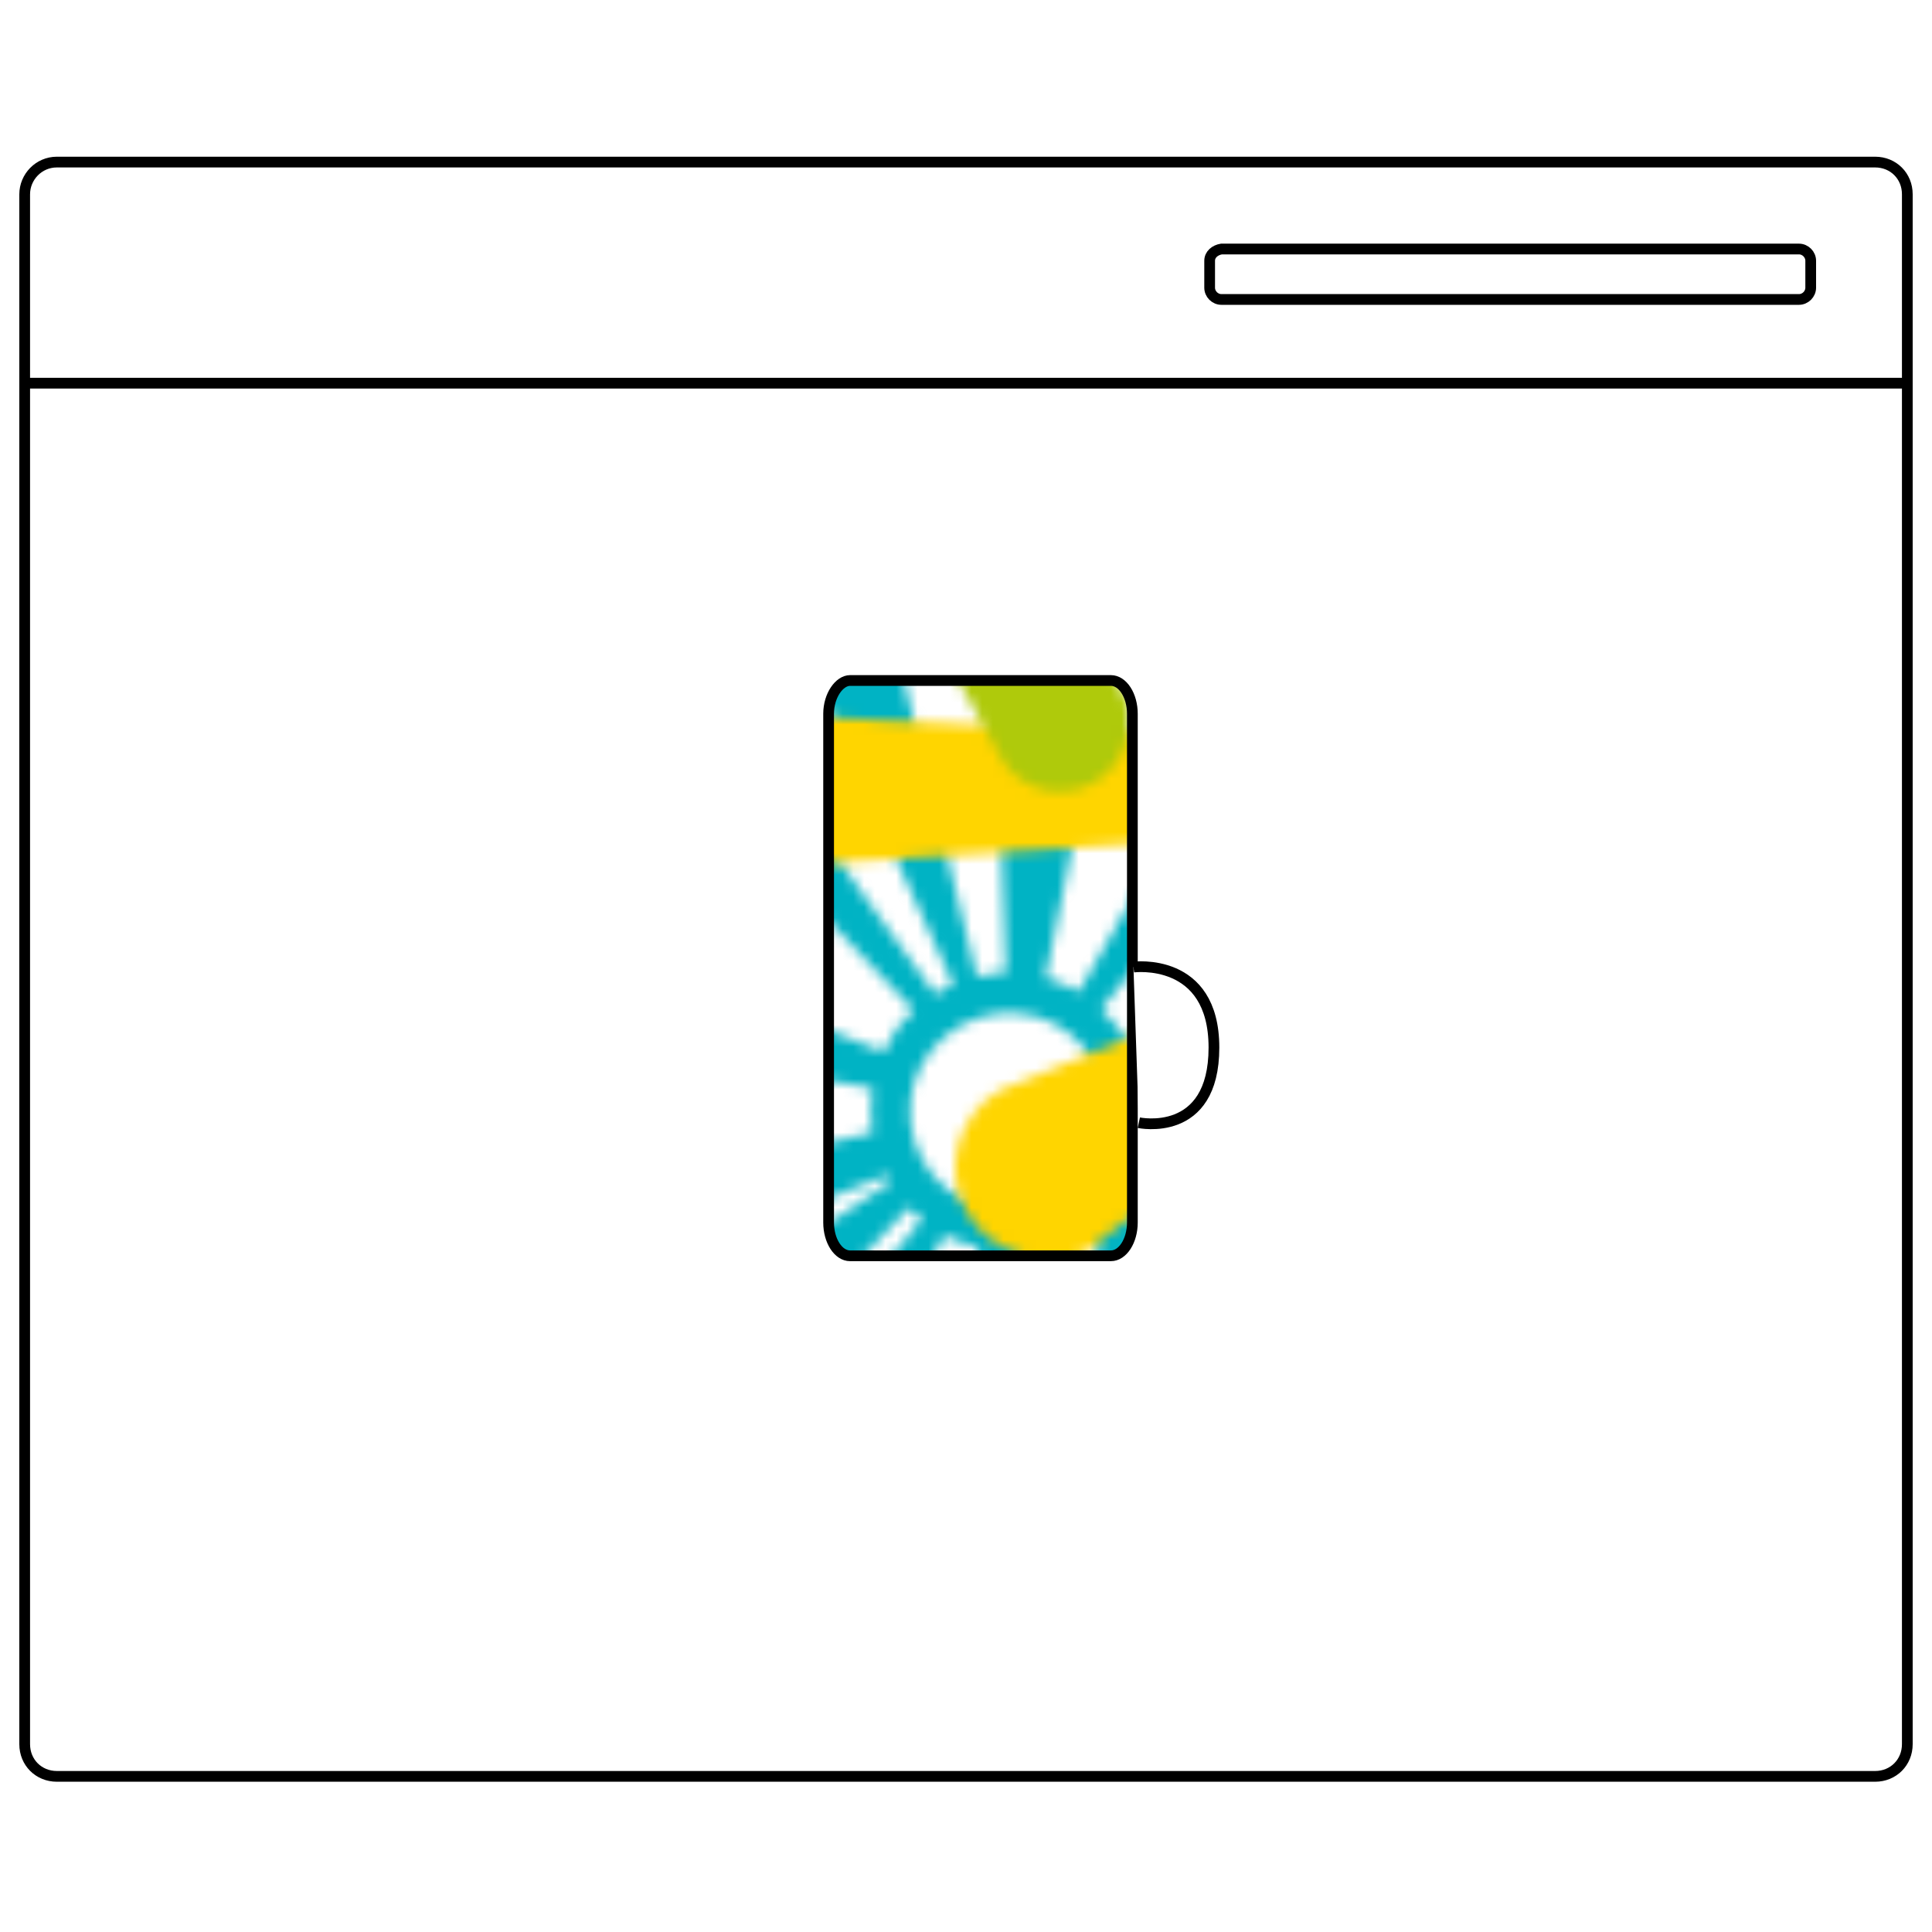
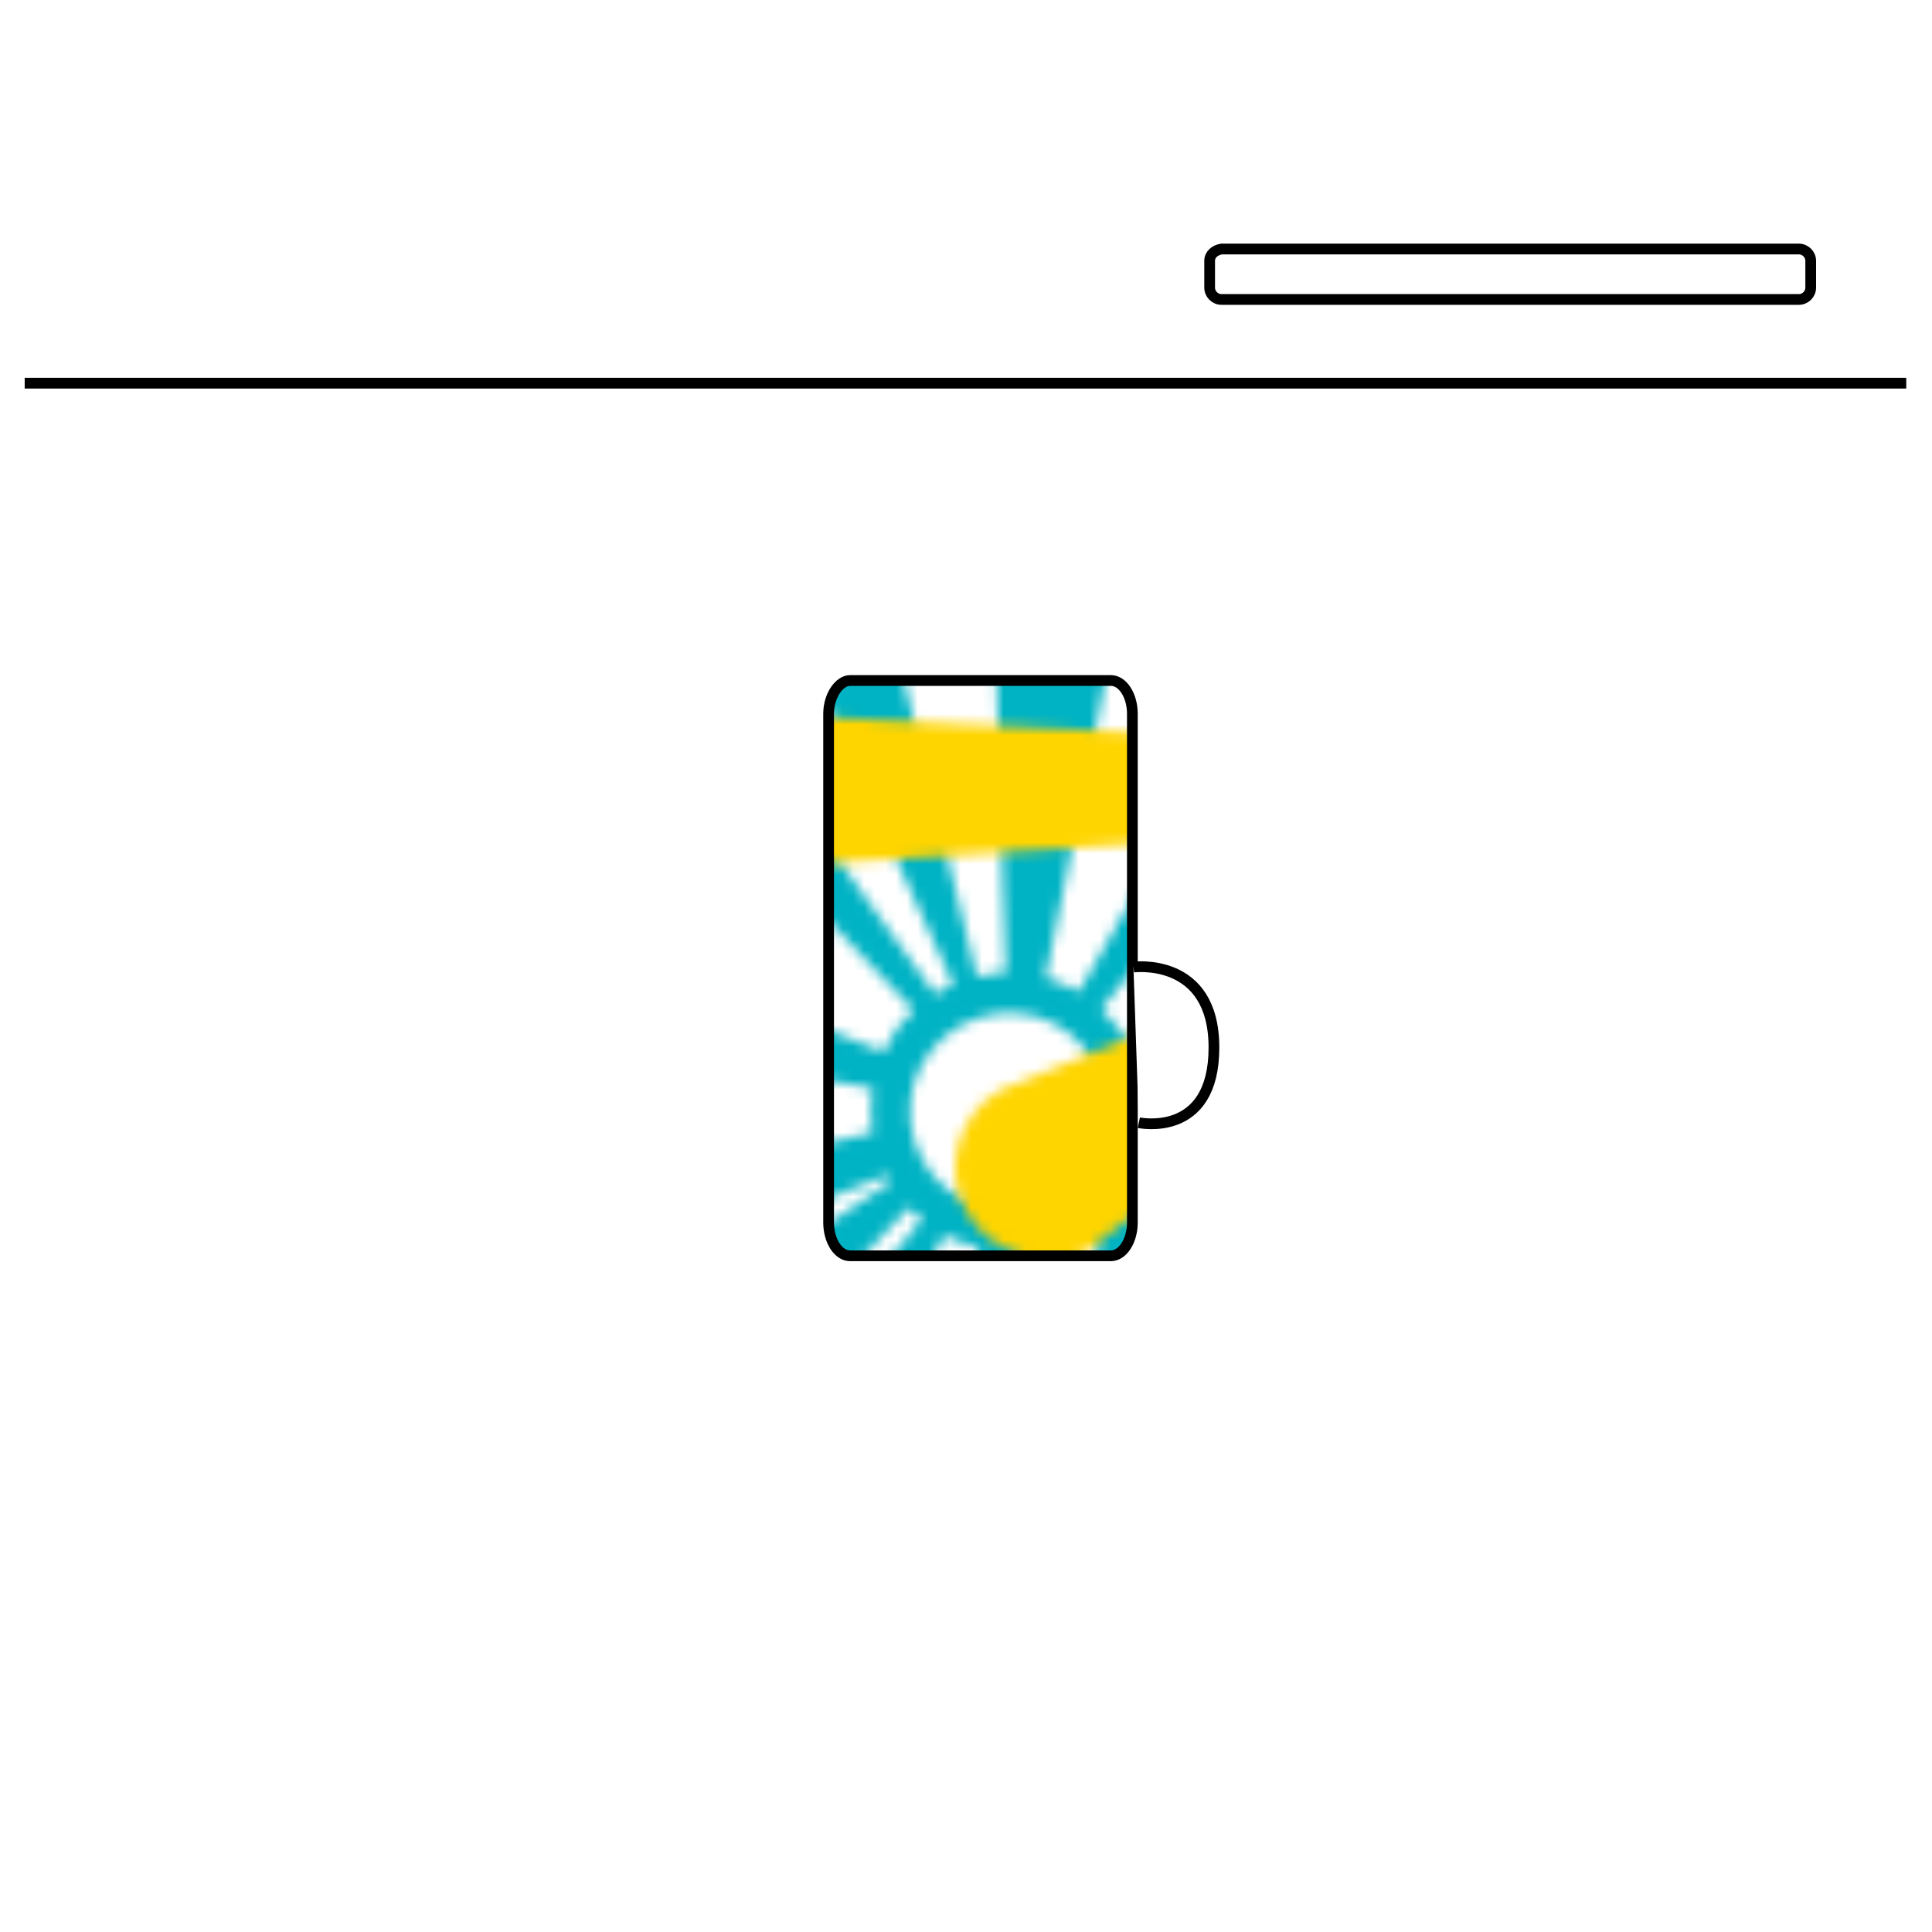
<svg xmlns="http://www.w3.org/2000/svg" id="Layer_1" x="0px" y="0px" viewBox="0 0 180 180" style="enable-background:new 0 0 180 180;" xml:space="preserve">
  <style type="text/css">	.st0{fill:none;}	.st1{fill:#00B3C4;}	.st2{fill:#FFD500;}	.st3{fill:#AFCA0B;}	.st4{fill:#E30613;}	.st5{fill:#FFFFFF;stroke:#000000;stroke-miterlimit:10;}	.st6{fill:none;stroke:#000000;stroke-miterlimit:10;}	.st7{fill:url(#Bugaboo);stroke:#000000;stroke-miterlimit:10;}</style>
  <pattern y="180" width="334.2" height="190.2" patternUnits="userSpaceOnUse" id="Bugaboo" viewBox="125.7 -361.6 334.2 190.2" style="overflow:visible;">
    <g>
      <rect x="125.7" y="-361.6" class="st0" width="334.2" height="190.2" />
      <g>
        <path class="st1" d="M438.3-133.6c-1,2.9-4.3,4.4-7.2,3.4c-0.7-0.2-16.6-9-32.6-16.6c-0.5,1-1,2-1.7,2.9c0,0,46.4,49,47.6,50.4    c1,1.1,1.4,2.6,1.3,4.1c-0.1,1.5-0.8,2.8-2,3.8c-1.1,1-2.6,1.4-4.1,1.3c-1.5-0.1-2.8-0.8-3.8-2c-1.1-1.4-42.3-54.7-42.3-54.7    c-1.2,0.7-2.5,1.3-3.9,1.6c0,0,1.1,30.9,1,32.5c0,1.5-0.7,2.9-1.7,3.9c-1.1,1-2.5,1.6-4,1.5c-0.1,0-0.2,0-0.3,0    c-3-0.2-5.2-2.8-5.1-5.7c0-1.5,4.5-32.1,4.5-32.1c-1.1-0.2-2.2-0.6-3.2-1.1c0,0-25.2,44.4-26.4,46.1c-1.1,1.7-3.1,2.6-5.1,2.4    c-1-0.1-1.9-0.4-2.7-1c-1.2-0.9-2.1-2.1-2.3-3.6c-0.3-1.5,0.1-3,0.9-4.2c1.2-1.8,33.5-41.2,33.5-41.2c-0.4-0.3-0.8-0.7-1.2-1.1    c-10.2,10.8-25.5,26.9-26.3,27.6c-2.4,2-5.9,1.7-7.9-0.7c-2-2.4-1.7-5.9,0.7-7.9c0.8-0.7,19.4-13.1,31.8-21.4    c-0.1-0.2-0.3-0.4-0.4-0.6c0,0-45.5,18.2-47.2,18.8c-0.7,0.2-1.4,0.3-2.2,0.2c-2.3-0.2-4.2-1.7-4.9-3.9c-0.5-1.4-0.3-2.9,0.4-4.3    c0.7-1.3,1.8-2.3,3.3-2.8c1.7-0.6,49.3-12,49.3-12c-0.2-1-0.2-2.1-0.1-3.2c0-0.3,0.1-0.6,0.1-0.9c0,0-37.5-6.6-39.4-7.2    c-3-0.8-4.7-3.9-3.9-6.9c0.7-2.6,3.2-4.3,5.9-4.1c0.4,0,0.7,0.1,1.1,0.2c1.9,0.5,37.3,14.6,37.3,14.6c0.7-1.5,1.6-2.8,2.8-3.9    c0,0-44.1-46.3-45.5-47.9c-1-1.1-1.4-2.6-1.3-4.1c0.1-1.5,0.8-2.8,2-3.8c1.1-1,2.6-1.4,4.1-1.3c1.5,0.1,2.8,0.8,3.8,2    c1.4,1.6,38.9,53.6,38.9,53.6c0.5-0.3,1.1-0.6,1.7-0.9c-7.2-15.7-19.5-42.8-19.8-43.5c-1-2.9,0.6-6.1,3.5-7.1    c2.9-1,6.1,0.6,7.1,3.5c0.2,0.7,7.3,29.6,11.4,46.4c0.9-0.2,1.8-0.4,2.7-0.4c0,0-1.1-31.1-1-33c0.3-3.1,3-5.4,6.1-5.1    c3.1,0.3,5.4,3,5.1,6.1c-0.2,1.9-6.5,32.5-6.5,32.5c1.1,0.3,2.2,0.8,3.1,1.3c0,0,26.4-46.3,27.6-48.1c1.1-1.7,3.1-2.6,5.1-2.4    c1,0.1,1.9,0.4,2.7,1c2.5,1.7,3.2,5.2,1.5,7.8c-1.2,1.8-34.8,43.3-34.8,43.3c1.4,1.3,2.6,2.9,3.3,4.7c0,0,45-11.8,46.6-12.1    c0.5-0.1,1-0.1,1.5-0.1c2.5,0.2,4.6,2.1,5,4.5c0.3,1.5,0,3-0.9,4.2c-0.8,1.2-2.1,2.1-3.6,2.3c-1.6,0.3-47.7,6.4-47.7,6.4    c0,0.2,0,0.4,0,0.6c0,0.6-0.1,1.1-0.3,1.6c17.1,4.5,34.9,8.2,35.6,8.4C437.8-139.7,439.4-136.5,438.3-133.6z M396-151.1    c0.4-5.1-3.4-9.6-8.4-10c-5.1-0.4-9.6,3.4-10,8.4c-0.4,5.1,3.4,9.6,8.4,10C391.1-142.2,395.6-146,396-151.1z" />
-         <path class="st2" d="M382.9-142.6c-2.3-4-0.9-9.1,3-11.4c0.9-0.5,24.7-9.6,48.7-20.5c-0.8-1.5-1.3-3.1-1.7-4.7    c0,0-87.7,5.7-90.4,5.7c-2.2,0-4.3-0.9-5.9-2.4c-1.6-1.6-2.4-3.7-2.4-5.9c0-2.2,0.9-4.3,2.4-5.9c1.6-1.6,3.7-2.4,5.9-2.4    c2.6,0,90.2,4.5,90.2,4.5c0.3-2,0.9-4.1,1.8-5.9c0,0-36.2-28.4-37.9-29.9c-1.7-1.5-2.6-3.5-2.8-5.7c-0.1-2.2,0.6-4.4,2.1-6    c0.1-0.1,0.2-0.2,0.3-0.4c3.1-3.1,8.1-3.3,11.4-0.3c1.7,1.5,32.1,35.9,32.1,35.9c1.3-1.1,2.8-1.9,4.3-2.5    c0,0-26.3-71.2-27.1-74.2c-0.8-2.9,0-6,2.2-8.1c1-1,2.3-1.8,3.7-2.1c2.1-0.6,4.4-0.3,6.3,0.8c1.9,1.1,3.3,2.9,3.9,5    c0.8,3.1,14.7,77.5,14.7,77.5c0.8-0.2,1.6-0.2,2.4-0.3c-2.5-21.9-6.1-54.7-6.1-56.3c0-4.6,3.7-8.3,8.3-8.3c4.6,0,8.3,3.7,8.3,8.3    c0,1.6-3.7,34.7-6.2,56.6c0.4,0.1,0.7,0.1,1.1,0.2c0,0,22.9-69.1,23.9-71.6c0.4-1,1-1.9,1.8-2.7c2.4-2.4,5.9-3.1,9.1-1.8    c2.1,0.8,3.7,2.4,4.5,4.5c0.9,2.1,0.9,4.3,0,6.4c-1,2.5-33.7,67.5-33.7,67.5c1.3,0.8,2.6,1.7,3.7,2.9c0.3,0.3,0.6,0.6,0.9,1    c0,0,43.5-36.3,45.9-37.9c3.8-2.6,9-1.6,11.6,2.3c2.2,3.3,1.8,7.7-1,10.5c-0.4,0.4-0.8,0.7-1.2,1c-2.4,1.6-52.4,28.4-52.4,28.4    c1,2.2,1.7,4.5,1.8,6.9c0,0,78.5-5.7,81.7-5.7c2.2,0,4.3,0.9,5.9,2.4c1.6,1.6,2.4,3.7,2.4,5.9c0,2.2-0.9,4.3-2.4,5.9    c-1.6,1.6-3.7,2.4-5.9,2.4c-3.2,0-81.8-7.1-81.8-7.1c-0.1,0.9-0.3,1.9-0.6,2.8c24.8,6.9,67.3,18.8,68.3,19.2    c4.3,1.7,6.4,6.5,4.8,10.8c-1.7,4.3-6.5,6.4-10.8,4.8c-1-0.4-40.6-20.1-63.6-31.6c-0.6,1.2-1.3,2.4-2.2,3.5    c0,0,36.4,28.5,38.4,30.5c3.2,3.2,3.2,8.5,0,11.8c-3.2,3.2-8.5,3.2-11.8,0c-2-2-30.7-38.5-30.7-38.5c-1.4,1-2.9,1.7-4.5,2.3    c0,0,22.6,56.2,23.5,59.3c0.8,2.9,0,6-2.1,8.1c-1,1-2.3,1.7-3.7,2.1c-4.4,1.2-9-1.4-10.2-5.8c-0.9-3.1-11-62.8-11-62.8    c-2.8,0.4-5.7,0.2-8.5-0.7c0,0-29.8,62.5-30.9,64.5c-0.4,0.7-0.8,1.3-1.4,1.8c-2.6,2.6-6.7,3.2-10,1.3c-1.9-1.1-3.3-2.9-3.9-5    c-0.6-2.1-0.3-4.4,0.8-6.3c1.2-2,38.4-60.3,38.4-60.3c-0.2-0.2-0.5-0.4-0.7-0.6c-0.6-0.6-1.1-1.2-1.6-1.9    c-21.5,15.1-41.4,31.2-42.3,31.8C390.3-137.2,385.2-138.6,382.9-142.6z M441.9-173.2c5.4,5.4,14.1,5.4,19.5,0    c5.4-5.4,5.4-14.1,0-19.5c-5.4-5.4-14.1-5.4-19.5,0C436.5-187.3,436.5-178.6,441.9-173.2z" />
+         <path class="st2" d="M382.9-142.6c-2.3-4-0.9-9.1,3-11.4c0.9-0.5,24.7-9.6,48.7-20.5c-0.8-1.5-1.3-3.1-1.7-4.7    c0,0-87.7,5.7-90.4,5.7c-2.2,0-4.3-0.9-5.9-2.4c-1.6-1.6-2.4-3.7-2.4-5.9c0-2.2,0.9-4.3,2.4-5.9c1.6-1.6,3.7-2.4,5.9-2.4    c2.6,0,90.2,4.5,90.2,4.5c0.3-2,0.9-4.1,1.8-5.9c0,0-36.2-28.4-37.9-29.9c-1.7-1.5-2.6-3.5-2.8-5.7c-0.1-2.2,0.6-4.4,2.1-6    c0.1-0.1,0.2-0.2,0.3-0.4c3.1-3.1,8.1-3.3,11.4-0.3c1.7,1.5,32.1,35.9,32.1,35.9c1.3-1.1,2.8-1.9,4.3-2.5    c0,0-26.3-71.2-27.1-74.2c-0.8-2.9,0-6,2.2-8.1c1-1,2.3-1.8,3.7-2.1c2.1-0.6,4.4-0.3,6.3,0.8c1.9,1.1,3.3,2.9,3.9,5    c0.8,3.1,14.7,77.5,14.7,77.5c0.8-0.2,1.6-0.2,2.4-0.3c-2.5-21.9-6.1-54.7-6.1-56.3c0-4.6,3.7-8.3,8.3-8.3c4.6,0,8.3,3.7,8.3,8.3    c0,1.6-3.7,34.7-6.2,56.6c0.4,0.1,0.7,0.1,1.1,0.2c0,0,22.9-69.1,23.9-71.6c0.4-1,1-1.9,1.8-2.7c2.4-2.4,5.9-3.1,9.1-1.8    c2.1,0.8,3.7,2.4,4.5,4.5c0.9,2.1,0.9,4.3,0,6.4c-1,2.5-33.7,67.5-33.7,67.5c1.3,0.8,2.6,1.7,3.7,2.9c0.3,0.3,0.6,0.6,0.9,1    c0,0,43.5-36.3,45.9-37.9c3.8-2.6,9-1.6,11.6,2.3c2.2,3.3,1.8,7.7-1,10.5c-0.4,0.4-0.8,0.7-1.2,1c-2.4,1.6-52.4,28.4-52.4,28.4    c1,2.2,1.7,4.5,1.8,6.9c0,0,78.5-5.7,81.7-5.7c2.2,0,4.3,0.9,5.9,2.4c1.6,1.6,2.4,3.7,2.4,5.9c0,2.2-0.9,4.3-2.4,5.9    c-1.6,1.6-3.7,2.4-5.9,2.4c-3.2,0-81.8-7.1-81.8-7.1c-0.1,0.9-0.3,1.9-0.6,2.8c24.8,6.9,67.3,18.8,68.3,19.2    c-1.7,4.3-6.5,6.4-10.8,4.8c-1-0.4-40.6-20.1-63.6-31.6c-0.6,1.2-1.3,2.4-2.2,3.5    c0,0,36.4,28.5,38.4,30.5c3.2,3.2,3.2,8.5,0,11.8c-3.2,3.2-8.5,3.2-11.8,0c-2-2-30.7-38.5-30.7-38.5c-1.4,1-2.9,1.7-4.5,2.3    c0,0,22.6,56.2,23.5,59.3c0.8,2.9,0,6-2.1,8.1c-1,1-2.3,1.7-3.7,2.1c-4.4,1.2-9-1.4-10.2-5.8c-0.9-3.1-11-62.8-11-62.8    c-2.8,0.4-5.7,0.2-8.5-0.7c0,0-29.8,62.5-30.9,64.5c-0.4,0.7-0.8,1.3-1.4,1.8c-2.6,2.6-6.7,3.2-10,1.3c-1.9-1.1-3.3-2.9-3.9-5    c-0.6-2.1-0.3-4.4,0.8-6.3c1.2-2,38.4-60.3,38.4-60.3c-0.2-0.2-0.5-0.4-0.7-0.6c-0.6-0.6-1.1-1.2-1.6-1.9    c-21.5,15.1-41.4,31.2-42.3,31.8C390.3-137.2,385.2-138.6,382.9-142.6z M441.9-173.2c5.4,5.4,14.1,5.4,19.5,0    c5.4-5.4,5.4-14.1,0-19.5c-5.4-5.4-14.1-5.4-19.5,0C436.5-187.3,436.5-178.6,441.9-173.2z" />
        <path class="st3" d="M562.3-87.8c-2.9,2-6.9,1.3-8.9-1.6c-0.5-0.7-16.5-29.9-26.2-47.5c-1.1,0.7-2.3,1.2-3.5,1.5    c0,0,6.9,32.7,7.1,34.7c0.1,1.7-0.4,3.3-1.5,4.6c-1.1,1.3-2.6,2.1-4.3,2.2c-1.7,0.1-3.3-0.4-4.6-1.5c-1.3-1.1-2.1-2.6-2.2-4.3    c-0.2-2,0.7-35.2,0.7-35.2c-1.6-0.1-3.1-0.4-4.6-1.1c0,0-19.5,29.2-20.6,30.6c-1,1.4-2.5,2.2-4.2,2.5c-1.7,0.2-3.4-0.2-4.7-1.2    c-0.1-0.1-0.2-0.2-0.3-0.2c-2.6-2.2-3-6-0.9-8.7c1.1-1.4,25.5-26.6,25.5-26.6c-0.9-1-1.6-2-2.2-3.1c0,0-52.7,24.2-55,25.1    c-2.1,0.8-4.6,0.3-6.3-1.2c-0.8-0.7-1.5-1.7-1.9-2.7c-0.6-1.6-0.5-3.3,0.2-4.9c0.7-1.5,2-2.7,3.6-3.3    c2.3-0.8,58.2-15.8,58.2-15.8c-0.2-0.6-0.3-1.2-0.4-1.8c-16.5,3.2-41.3,7.9-42.6,8c-3.5,0.3-6.6-2.4-6.8-5.9    c-0.3-3.5,2.4-6.6,5.9-6.8c1.3-0.1,26.6,0.8,43.5,1.3c0-0.3,0-0.6,0.1-0.8c0,0-28.3-5-30.2-5.7c-0.8-0.3-1.5-0.7-2.2-1.2    c-2-1.7-2.7-4.3-1.9-6.8c0.5-1.6,1.6-2.9,3.2-3.7c1.5-0.8,3.2-0.9,4.9-0.4c2,0.6,27.7,13.3,27.7,13.3c0.5-1,1.2-2.1,2-3    c0.2-0.3,0.5-0.5,0.7-0.7c0,0-30.2-31-31.6-32.8c-2.2-2.7-1.7-6.8,1-8.9c2.4-1.9,5.8-1.8,8.1,0.1c0.3,0.3,0.6,0.6,0.9,0.9    c1.4,1.7,24.7,38.3,24.7,38.3c1.6-0.9,3.3-1.5,5.1-1.8c0,0-7.3-37.2-7.4-39.6c-0.1-1.7,0.4-3.3,1.5-4.6c1.1-1.3,2.6-2.1,4.3-2.2    c1.7-0.1,3.3,0.4,4.6,1.5c1.3,1.1,2.1,2.6,2.2,4.3c0.2,2.4-2.3,40.4-2.3,40.4c0.7,0,1.4,0.1,2.2,0.3    c3.8-19.3,10.4-52.4,10.6-53.2c1-3.4,4.6-5.3,7.9-4.3c3.4,1,5.3,4.6,4.3,7.9c-0.2,0.8-12.9,32.1-20.3,50.3c1,0.4,1.9,0.9,2.8,1.5    c0,0,13.4-22.3,14.8-23.9c2.3-2.7,6.3-3,9-0.7c2.7,2.3,3,6.3,0.7,9c-1.4,1.6-21.4,18.5-21.4,18.5c0.8,1,1.5,2.1,2,3.3    c0,0,38.1-19.1,40.4-20c2.1-0.8,4.6-0.3,6.3,1.2c0.8,0.7,1.5,1.6,1.8,2.7c1.2,3.3-0.5,7-3.8,8.2c-2.3,0.8-43.8,10.7-43.8,10.7    c0.5,2.1,0.5,4.3,0,6.5c0,0,35,12.3,36.6,13.1c0.5,0.2,1,0.6,1.4,0.9c2.2,1.9,2.8,4.9,1.6,7.5c-0.7,1.5-2,2.7-3.6,3.3    c-1.6,0.6-3.3,0.5-4.9-0.2c-1.6-0.8-33.8-19-33.8-19c-0.1,0.2-0.3,0.4-0.4,0.6c-0.4,0.5-0.9,0.9-1.3,1.3    c12.8,15.5,34,41.3,34.4,42C565.9-93.8,565.2-89.8,562.3-87.8z M527.7-142.6c3.8-4.4,3.3-11.1-1.2-14.8    c-4.4-3.8-11.1-3.3-14.8,1.1c-3.8,4.4-3.3,11.1,1.2,14.8C517.3-137.7,524-138.2,527.7-142.6z" />
        <path class="st4" d="M478.1-222.8c-2.1,1.1-4.6,0.2-5.7-1.8c-0.2-0.5-8.3-21.2-13.2-33.7c-0.8,0.3-1.6,0.6-2.5,0.7    c0,0,1.8,22.2,1.7,23.5c-0.1,1.1-0.6,2.2-1.4,2.9c-0.8,0.8-1.9,1.1-3.1,1.1c-1.1-0.1-2.2-0.6-2.9-1.4c-0.8-0.8-1.1-1.9-1.1-3.1    c0.1-1.3,3.5-23.2,3.5-23.2c-1-0.2-2-0.6-3-1.1c0,0-15.4,17.6-16.2,18.5c-0.8,0.8-1.9,1.3-3,1.3c-1.1,0-2.2-0.4-3-1.2    c-0.1-0.1-0.1-0.1-0.2-0.2c-1.5-1.7-1.4-4.2,0.1-5.8c0.8-0.8,19.1-15.4,19.1-15.4c-0.5-0.7-0.9-1.5-1.2-2.3    c0,0-36.9,11.5-38.5,11.8c-1.5,0.3-3-0.2-4.1-1.3c-0.5-0.5-0.8-1.2-1-1.9c-0.2-1.1,0-2.2,0.6-3.2c0.6-1,1.6-1.6,2.7-1.9    c1.6-0.3,39.8-5.4,39.8-5.4c-0.1-0.4-0.1-0.8-0.1-1.2c-11.2,0.7-28,1.7-28.8,1.6c-2.3-0.1-4.1-2.1-4-4.5c0.1-2.3,2.1-4.1,4.5-4    c0.8,0,17.5,2.8,28.6,4.6c0-0.2,0.1-0.4,0.1-0.5c0,0-18.2-5.8-19.5-6.3c-0.5-0.2-1-0.6-1.3-1c-1.1-1.3-1.4-3.1-0.7-4.7    c0.5-1,1.3-1.8,2.4-2.2c1.1-0.4,2.2-0.3,3.2,0.2c1.3,0.6,17.2,11.2,17.2,11.2c0.4-0.6,0.9-1.3,1.6-1.8c0.2-0.2,0.3-0.3,0.5-0.4    c0,0-17.3-23.1-18.1-24.4c-1.2-2-0.6-4.6,1.5-5.8c1.7-1,4-0.7,5.3,0.8c0.2,0.2,0.3,0.4,0.5,0.7c0.8,1.3,13,27.4,13,27.4    c1.1-0.5,2.3-0.7,3.5-0.7c0,0-1.6-25.2-1.5-26.8c0.1-1.1,0.6-2.2,1.4-2.9c0.8-0.8,1.9-1.1,3.1-1.1c1.1,0.1,2.2,0.6,2.9,1.4    c0.8,0.8,1.1,1.9,1.1,3.1c-0.1,1.6-5,26.5-5,26.5c0.5,0.1,0.9,0.2,1.4,0.4c4.2-12.4,11.4-33.8,11.6-34.3c1-2.1,3.5-3.1,5.6-2.1    c2.1,1,3.1,3.5,2.1,5.6c-0.2,0.5-11.3,20.1-17.8,31.5c0.6,0.3,1.2,0.7,1.7,1.2c0,0,10.8-13.5,11.9-14.5c1.7-1.6,4.4-1.4,6,0.3    c1.6,1.7,1.4,4.4-0.3,6c-1.1,1-15.7,10.4-15.7,10.4c0.5,0.7,0.8,1.5,1,2.4c0,0,26.8-9.4,28.4-9.7c1.5-0.3,3,0.2,4.1,1.3    c0.5,0.5,0.8,1.2,1,1.9c0.5,2.3-0.9,4.6-3.2,5.1c-1.6,0.4-29.9,3.3-29.9,3.3c0.1,1.4-0.1,2.9-0.6,4.3c0,0,22,11.2,23,11.8    c0.3,0.2,0.6,0.5,0.9,0.7c1.3,1.4,1.4,3.5,0.4,5.1c-0.6,1-1.6,1.6-2.7,1.9c-1.1,0.2-2.2,0-3.2-0.6c-1-0.6-20.7-15.5-20.7-15.5    c-0.1,0.1-0.2,0.2-0.3,0.3c-0.3,0.3-0.7,0.5-1,0.8c7.1,11.4,18.9,30.2,19.1,30.7C481-226.5,480.2-223.9,478.1-222.8z M460-262    c2.9-2.6,3.1-7,0.5-9.9c-2.6-2.9-7-3.1-9.9-0.5c-2.9,2.6-3.1,7-0.5,9.9C452.7-259.7,457.1-259.4,460-262z" />
      </g>
      <g>
        <path class="st2" d="M215.8-47.5c-2.3-4-0.9-9.1,3-11.4c0.9-0.5,24.7-9.6,48.7-20.5c-0.8-1.5-1.3-3.1-1.7-4.7    c0,0-87.7,5.7-90.4,5.7c-2.2,0-4.3-0.9-5.9-2.4c-1.6-1.6-2.4-3.7-2.4-5.9c0-2.2,0.9-4.3,2.4-5.9c1.6-1.6,3.7-2.4,5.9-2.4    c2.6,0,90.2,4.5,90.2,4.5c0.3-2,0.9-4.1,1.8-5.9c0,0-36.2-28.4-37.9-29.9c-1.7-1.5-2.6-3.5-2.8-5.7c-0.1-2.2,0.6-4.4,2.1-6    c0.1-0.1,0.2-0.2,0.3-0.4c3.1-3.1,8.1-3.3,11.4-0.3c1.7,1.5,32.1,35.9,32.1,35.9c1.3-1.1,2.8-1.9,4.3-2.5    c0,0-26.3-71.2-27.1-74.2c-0.8-2.9,0-6,2.2-8.1c1-1,2.3-1.8,3.7-2.1c2.1-0.6,4.4-0.3,6.3,0.8c1.9,1.1,3.3,2.9,3.9,5    c0.8,3.1,14.7,77.5,14.7,77.5c0.8-0.2,1.6-0.2,2.4-0.3c-2.5-21.9-6.1-54.7-6.1-56.3c0-4.6,3.7-8.3,8.3-8.3s8.3,3.7,8.3,8.3    c0,1.6-3.7,34.7-6.2,56.6c0.4,0.1,0.7,0.1,1.1,0.2c0,0,22.9-69.1,23.9-71.6c0.4-1,1-1.9,1.8-2.7c2.4-2.4,5.9-3.1,9.1-1.8    c2.1,0.8,3.7,2.4,4.5,4.5c0.9,2.1,0.9,4.3,0,6.4c-1,2.5-33.7,67.5-33.7,67.5c1.3,0.8,2.6,1.7,3.7,2.9c0.3,0.3,0.6,0.6,0.9,1    c0,0,43.5-36.3,45.9-37.9c3.8-2.6,9-1.6,11.6,2.3c2.2,3.3,1.8,7.7-1,10.5c-0.4,0.4-0.8,0.7-1.2,1c-2.4,1.6-52.4,28.4-52.4,28.4    c1,2.2,1.7,4.5,1.8,6.9c0,0,78.5-5.7,81.7-5.7c2.2,0,4.3,0.9,5.9,2.4c1.6,1.6,2.4,3.7,2.4,5.9c0,2.2-0.9,4.3-2.4,5.9    c-1.6,1.6-3.7,2.4-5.9,2.4c-3.2,0-81.8-7.1-81.8-7.1c-0.1,0.9-0.3,1.9-0.6,2.8c24.8,6.9,67.3,18.8,68.3,19.2    c4.3,1.7,6.4,6.5,4.8,10.8c-1.7,4.3-6.5,6.4-10.8,4.8c-1-0.4-40.6-20.1-63.6-31.6c-0.6,1.2-1.3,2.4-2.2,3.5    c0,0,36.4,28.5,38.4,30.5c3.2,3.2,3.2,8.5,0,11.8c-3.2,3.2-8.5,3.2-11.8,0c-2-2-30.7-38.5-30.7-38.5c-1.4,1-2.9,1.7-4.5,2.3    c0,0,22.6,56.2,23.5,59.3c0.8,2.9,0,6-2.1,8.1c-1,1-2.3,1.7-3.7,2.1c-4.4,1.2-9-1.4-10.2-5.8c-0.9-3.1-11-62.8-11-62.8    c-2.8,0.4-5.7,0.2-8.5-0.7c0,0-29.8,62.5-30.9,64.5c-0.4,0.7-0.8,1.3-1.4,1.8c-2.6,2.6-6.7,3.2-10,1.3c-1.9-1.1-3.3-2.9-3.9-5    c-0.6-2.1-0.3-4.4,0.8-6.3c1.2-2,38.4-60.3,38.4-60.3c-0.2-0.2-0.5-0.4-0.7-0.6c-0.6-0.6-1.1-1.2-1.6-1.9    c-21.5,15.1-41.4,31.2-42.3,31.8C223.2-42.1,218.1-43.5,215.8-47.5z M274.8-78.1c5.4,5.4,14.1,5.4,19.5,0    c5.4-5.4,5.4-14.1,0-19.5c-5.4-5.4-14.1-5.4-19.5,0C269.4-92.2,269.4-83.5,274.8-78.1z" />
        <path class="st4" d="M311-127.7c-2.1,1.1-4.6,0.2-5.7-1.8c-0.2-0.5-8.3-21.2-13.2-33.7c-0.8,0.3-1.6,0.6-2.5,0.7    c0,0,1.8,22.2,1.7,23.5c-0.1,1.1-0.6,2.2-1.4,2.9c-0.8,0.8-1.9,1.1-3.1,1.1c-1.1-0.1-2.2-0.6-2.9-1.4c-0.8-0.8-1.1-1.9-1.1-3.1    c0.1-1.3,3.5-23.2,3.5-23.2c-1-0.2-2-0.6-3-1.1c0,0-15.4,17.6-16.2,18.5c-0.8,0.8-1.9,1.3-3,1.3c-1.1,0-2.2-0.4-3-1.2    c-0.1-0.1-0.1-0.1-0.2-0.2c-1.5-1.7-1.4-4.2,0.1-5.8c0.8-0.8,19.1-15.4,19.1-15.4c-0.5-0.7-0.9-1.5-1.2-2.3    c0,0-36.9,11.5-38.5,11.8c-1.5,0.3-3-0.2-4.1-1.3c-0.5-0.5-0.8-1.2-1-1.9c-0.2-1.1,0-2.2,0.6-3.2c0.6-1,1.6-1.6,2.7-1.9    c1.6-0.3,39.8-5.4,39.8-5.4c-0.1-0.4-0.1-0.8-0.1-1.2c-11.2,0.7-28,1.7-28.8,1.6c-2.3-0.1-4.1-2.1-4-4.5c0.1-2.3,2.1-4.1,4.5-4    c0.8,0,17.5,2.8,28.6,4.6c0-0.2,0.1-0.4,0.1-0.5c0,0-18.2-5.8-19.5-6.3c-0.5-0.2-1-0.6-1.3-1c-1.1-1.3-1.4-3.1-0.7-4.7    c0.5-1,1.3-1.8,2.4-2.2c1.1-0.4,2.2-0.3,3.2,0.2c1.3,0.6,17.2,11.2,17.2,11.2c0.4-0.6,0.9-1.3,1.6-1.8c0.2-0.2,0.3-0.3,0.5-0.4    c0,0-17.3-23.1-18.1-24.4c-1.2-2-0.6-4.6,1.5-5.8c1.7-1,4-0.7,5.3,0.8c0.2,0.2,0.3,0.4,0.5,0.7c0.8,1.3,13,27.4,13,27.4    c1.1-0.5,2.3-0.7,3.5-0.7c0,0-1.6-25.2-1.5-26.8c0.1-1.1,0.6-2.2,1.4-2.9c0.8-0.8,1.9-1.1,3.1-1.1c1.1,0.1,2.2,0.6,2.9,1.4    c0.8,0.8,1.1,1.9,1.1,3.1c-0.1,1.6-5,26.5-5,26.5c0.5,0.1,0.9,0.2,1.4,0.4c4.2-12.4,11.4-33.8,11.6-34.3c1-2.1,3.5-3.1,5.6-2.1    c2.1,1,3.1,3.5,2.1,5.6c-0.2,0.5-11.3,20.1-17.8,31.5c0.6,0.3,1.2,0.7,1.7,1.2c0,0,10.8-13.5,11.9-14.5c1.7-1.6,4.4-1.4,6,0.3    c1.6,1.7,1.4,4.4-0.3,6c-1.1,1-15.7,10.4-15.7,10.4c0.5,0.7,0.8,1.5,1,2.4c0,0,26.8-9.4,28.4-9.7c1.5-0.3,3,0.2,4.1,1.3    c0.5,0.5,0.8,1.2,1,1.9c0.5,2.3-0.9,4.6-3.2,5.1c-1.6,0.4-29.9,3.3-29.9,3.3c0.1,1.4-0.1,2.9-0.6,4.3c0,0,22,11.2,23,11.8    c0.3,0.2,0.6,0.5,0.9,0.7c1.3,1.4,1.4,3.5,0.4,5.1c-0.6,1-1.6,1.6-2.7,1.9c-1.1,0.2-2.2,0-3.2-0.6c-1-0.6-20.7-15.5-20.7-15.5    c-0.1,0.1-0.2,0.2-0.3,0.3c-0.3,0.3-0.7,0.5-1,0.8c7.1,11.4,18.9,30.2,19.1,30.7C313.9-131.4,313.1-128.8,311-127.7z     M292.9-166.9c2.9-2.6,3.1-7,0.5-9.9c-2.6-2.9-7-3.1-9.9-0.5c-2.9,2.6-3.1,7-0.5,9.9C285.6-164.6,290-164.3,292.9-166.9z" />
      </g>
      <g>
        <path class="st2" d="M48.7-142.6c-2.3-4-0.9-9.1,3-11.4c0.9-0.5,24.7-9.6,48.7-20.5c-0.8-1.5-1.3-3.1-1.7-4.7    c0,0-87.7,5.7-90.4,5.7c-2.2,0-4.3-0.9-5.9-2.4c-1.6-1.6-2.4-3.7-2.4-5.9c0-2.2,0.9-4.3,2.4-5.9c1.6-1.6,3.7-2.4,5.9-2.4    c2.6,0,90.2,4.5,90.2,4.5c0.3-2,0.9-4.1,1.8-5.9c0,0-36.2-28.4-37.9-29.9c-1.7-1.5-2.6-3.5-2.8-5.7c-0.1-2.2,0.6-4.4,2.1-6    c0.1-0.1,0.2-0.2,0.3-0.4c3.1-3.1,8.1-3.3,11.4-0.3c1.7,1.5,32.1,35.9,32.1,35.9c1.3-1.1,2.8-1.9,4.3-2.5    c0,0-26.3-71.2-27.1-74.2c-0.8-2.9,0-6,2.2-8.1c1-1,2.3-1.8,3.7-2.1c2.1-0.6,4.4-0.3,6.3,0.8c1.9,1.1,3.3,2.9,3.9,5    c0.8,3.1,14.7,77.5,14.7,77.5c0.8-0.2,1.6-0.2,2.4-0.3c-2.5-21.9-6.1-54.7-6.1-56.3c0-4.6,3.7-8.3,8.3-8.3c4.6,0,8.3,3.7,8.3,8.3    c0,1.6-3.7,34.7-6.2,56.6c0.4,0.1,0.7,0.1,1.1,0.2c0,0,22.9-69.1,23.9-71.6c0.4-1,1-1.9,1.8-2.7c2.4-2.4,5.9-3.1,9.1-1.8    c2.1,0.8,3.7,2.4,4.5,4.5c0.9,2.1,0.9,4.3,0,6.4c-1,2.5-33.7,67.5-33.7,67.5c1.3,0.8,2.6,1.7,3.7,2.9c0.3,0.3,0.6,0.6,0.9,1    c0,0,43.5-36.3,45.9-37.9c3.8-2.6,9-1.6,11.6,2.3c2.2,3.3,1.8,7.7-1,10.5c-0.4,0.4-0.8,0.7-1.2,1c-2.4,1.6-52.4,28.4-52.4,28.4    c1,2.2,1.7,4.5,1.8,6.9c0,0,78.5-5.7,81.7-5.7c2.2,0,4.3,0.9,5.9,2.4c1.6,1.6,2.4,3.7,2.4,5.9c0,2.2-0.9,4.3-2.4,5.9    c-1.6,1.6-3.7,2.4-5.9,2.4c-3.2,0-81.8-7.1-81.8-7.1c-0.1,0.9-0.3,1.9-0.6,2.8c24.8,6.9,67.3,18.8,68.3,19.2    c4.3,1.7,6.4,6.5,4.8,10.8c-1.7,4.3-6.5,6.4-10.8,4.8c-1-0.4-40.6-20.1-63.6-31.6c-0.6,1.2-1.3,2.4-2.2,3.5    c0,0,36.4,28.5,38.4,30.5c3.2,3.2,3.2,8.5,0,11.8c-3.2,3.2-8.5,3.2-11.8,0c-2-2-30.7-38.5-30.7-38.5c-1.4,1-2.9,1.7-4.5,2.3    c0,0,22.6,56.2,23.5,59.3c0.8,2.9,0,6-2.1,8.1c-1,1-2.3,1.7-3.7,2.1c-4.4,1.2-9-1.4-10.2-5.8c-0.9-3.1-11-62.8-11-62.8    c-2.8,0.4-5.7,0.2-8.5-0.7c0,0-29.8,62.5-30.9,64.5c-0.4,0.7-0.8,1.3-1.4,1.8c-2.6,2.6-6.7,3.2-10,1.3c-1.9-1.1-3.3-2.9-3.9-5    c-0.6-2.1-0.3-4.4,0.8-6.3c1.2-2,38.4-60.3,38.4-60.3c-0.2-0.2-0.5-0.4-0.7-0.6c-0.6-0.6-1.1-1.2-1.6-1.9    C80.8-156.2,61-140.1,60-139.5C56.1-137.2,51-138.6,48.7-142.6z M107.7-173.2c5.4,5.4,14.1,5.4,19.5,0c5.4-5.4,5.4-14.1,0-19.5    c-5.4-5.4-14.1-5.4-19.5,0C102.3-187.3,102.3-178.6,107.7-173.2z" />
        <path class="st3" d="M228.1-87.8c-2.9,2-6.9,1.3-8.9-1.6c-0.5-0.7-16.5-29.9-26.2-47.5c-1.1,0.7-2.3,1.2-3.5,1.5    c0,0,6.9,32.7,7.1,34.7c0.1,1.7-0.4,3.3-1.5,4.6c-1.1,1.3-2.6,2.1-4.3,2.2c-1.7,0.1-3.3-0.4-4.6-1.5c-1.3-1.1-2.1-2.6-2.2-4.3    c-0.2-2,0.7-35.2,0.7-35.2c-1.6-0.1-3.1-0.4-4.6-1.1c0,0-19.5,29.2-20.6,30.6c-1,1.4-2.5,2.2-4.2,2.5c-1.7,0.2-3.4-0.2-4.7-1.2    c-0.1-0.1-0.2-0.2-0.3-0.2c-2.6-2.2-3-6-0.9-8.7c1.1-1.4,25.5-26.6,25.5-26.6c-0.9-1-1.6-2-2.2-3.1c0,0-52.7,24.2-55,25.1    c-2.1,0.8-4.6,0.3-6.3-1.2c-0.8-0.7-1.5-1.7-1.9-2.7c-0.6-1.6-0.5-3.3,0.2-4.9c0.7-1.5,2-2.7,3.6-3.3    c2.3-0.8,58.2-15.8,58.2-15.8c-0.2-0.6-0.3-1.2-0.4-1.8c-16.5,3.2-41.3,7.9-42.6,8c-3.5,0.3-6.6-2.4-6.8-5.9    c-0.3-3.5,2.4-6.6,5.9-6.8c1.3-0.1,26.6,0.8,43.5,1.3c0-0.3,0-0.6,0.1-0.8c0,0-28.3-5-30.2-5.7c-0.8-0.3-1.5-0.7-2.2-1.2    c-2-1.7-2.7-4.3-1.9-6.8c0.5-1.6,1.6-2.9,3.2-3.7c1.5-0.8,3.2-0.9,4.9-0.4c2,0.6,27.7,13.3,27.7,13.3c0.5-1,1.2-2.1,2-3    c0.2-0.3,0.5-0.5,0.7-0.7c0,0-30.2-31-31.6-32.8c-2.2-2.7-1.7-6.8,1-8.9c2.4-1.9,5.8-1.8,8.1,0.1c0.3,0.3,0.6,0.6,0.9,0.9    c1.4,1.7,24.7,38.3,24.7,38.3c1.6-0.9,3.3-1.5,5.1-1.8c0,0-7.3-37.2-7.4-39.6c-0.1-1.7,0.4-3.3,1.5-4.6c1.1-1.3,2.6-2.1,4.3-2.2    c1.7-0.1,3.3,0.4,4.6,1.5c1.3,1.1,2.1,2.6,2.2,4.3c0.2,2.4-2.3,40.4-2.3,40.4c0.7,0,1.4,0.1,2.2,0.3    c3.8-19.3,10.4-52.4,10.6-53.2c1-3.4,4.6-5.3,7.9-4.3c3.4,1,5.3,4.6,4.3,7.9c-0.2,0.8-12.9,32.1-20.3,50.3c1,0.4,1.9,0.9,2.8,1.5    c0,0,13.4-22.3,14.8-23.9c2.3-2.7,6.3-3,9-0.7c2.7,2.3,3,6.3,0.7,9c-1.4,1.6-21.4,18.5-21.4,18.5c0.8,1,1.5,2.1,2,3.3    c0,0,38.1-19.1,40.4-20c2.1-0.8,4.6-0.3,6.3,1.2c0.8,0.7,1.5,1.6,1.8,2.7c1.2,3.3-0.5,7-3.8,8.2c-2.3,0.8-43.8,10.7-43.8,10.7    c0.5,2.1,0.5,4.3,0,6.5c0,0,35,12.3,36.6,13.1c0.5,0.2,1,0.6,1.4,0.9c2.2,1.9,2.8,4.9,1.6,7.5c-0.7,1.5-2,2.7-3.6,3.3    c-1.6,0.6-3.3,0.5-4.9-0.2c-1.6-0.8-33.8-19-33.8-19c-0.1,0.2-0.3,0.4-0.4,0.6c-0.4,0.5-0.9,0.9-1.3,1.3    c12.8,15.5,34,41.3,34.4,42C231.7-93.8,231-89.8,228.1-87.8z M193.5-142.6c3.8-4.4,3.3-11.1-1.2-14.8c-4.4-3.8-11.1-3.3-14.8,1.1    c-3.8,4.4-3.3,11.1,1.2,14.8C183.1-137.7,189.8-138.2,193.5-142.6z" />
        <path class="st4" d="M143.9-222.8c-2.1,1.1-4.6,0.2-5.7-1.8c-0.2-0.5-8.3-21.2-13.2-33.7c-0.8,0.3-1.6,0.6-2.5,0.7    c0,0,1.8,22.2,1.7,23.5c-0.1,1.1-0.6,2.2-1.4,2.9c-0.8,0.8-1.9,1.1-3.1,1.1c-1.1-0.1-2.2-0.6-2.9-1.4c-0.8-0.8-1.1-1.9-1.1-3.1    c0.1-1.3,3.5-23.2,3.5-23.2c-1-0.2-2-0.6-3-1.1c0,0-15.4,17.6-16.2,18.5c-0.8,0.8-1.9,1.3-3,1.3c-1.1,0-2.2-0.4-3-1.2    c-0.1-0.1-0.1-0.1-0.2-0.2c-1.5-1.7-1.4-4.2,0.1-5.8c0.8-0.8,19.1-15.4,19.1-15.4c-0.5-0.7-0.9-1.5-1.2-2.3    c0,0-36.9,11.5-38.5,11.8c-1.5,0.3-3-0.2-4.1-1.3c-0.5-0.5-0.8-1.2-1-1.9c-0.2-1.1,0-2.2,0.6-3.2c0.6-1,1.6-1.6,2.7-1.9    c1.6-0.3,39.8-5.4,39.8-5.4c-0.1-0.4-0.1-0.8-0.1-1.2c-11.2,0.7-28,1.7-28.8,1.6c-2.3-0.1-4.1-2.1-4-4.5c0.1-2.3,2.1-4.1,4.5-4    c0.8,0,17.5,2.8,28.6,4.6c0-0.2,0.1-0.4,0.1-0.5c0,0-18.2-5.8-19.5-6.3c-0.5-0.2-1-0.6-1.3-1c-1.1-1.3-1.4-3.1-0.7-4.7    c0.5-1,1.3-1.8,2.4-2.2c1.1-0.4,2.2-0.3,3.2,0.2c1.3,0.6,17.2,11.2,17.2,11.2c0.4-0.6,0.9-1.3,1.6-1.8c0.2-0.2,0.3-0.3,0.5-0.4    c0,0-17.3-23.1-18.1-24.4c-1.2-2-0.6-4.6,1.5-5.8c1.7-1,4-0.7,5.3,0.8c0.2,0.2,0.3,0.4,0.5,0.7c0.8,1.3,13,27.4,13,27.4    c1.1-0.5,2.3-0.7,3.5-0.7c0,0-1.6-25.2-1.5-26.8c0.1-1.1,0.6-2.2,1.4-2.9c0.8-0.8,1.9-1.1,3.1-1.1c1.1,0.1,2.2,0.6,2.9,1.4    c0.8,0.8,1.1,1.9,1.1,3.1c-0.1,1.6-5,26.5-5,26.5c0.5,0.1,0.9,0.2,1.4,0.4c4.2-12.4,11.4-33.8,11.6-34.3c1-2.1,3.5-3.1,5.6-2.1    c2.1,1,3.1,3.5,2.1,5.6c-0.2,0.5-11.3,20.1-17.8,31.5c0.6,0.3,1.2,0.7,1.7,1.2c0,0,10.8-13.5,11.9-14.5c1.7-1.6,4.4-1.4,6,0.3    c1.6,1.7,1.4,4.4-0.3,6c-1.1,1-15.7,10.4-15.7,10.4c0.5,0.7,0.8,1.5,1,2.4c0,0,26.8-9.4,28.4-9.7c1.5-0.3,3,0.2,4.1,1.3    c0.5,0.5,0.8,1.2,1,1.9c0.5,2.3-0.9,4.6-3.2,5.1c-1.6,0.4-29.9,3.3-29.9,3.3c0.1,1.4-0.1,2.9-0.6,4.3c0,0,22,11.2,23,11.8    c0.3,0.2,0.6,0.5,0.9,0.7c1.3,1.4,1.4,3.5,0.4,5.1c-0.6,1-1.6,1.6-2.7,1.9c-1.1,0.2-2.2,0-3.2-0.6c-1-0.6-20.7-15.5-20.7-15.5    c-0.1,0.1-0.2,0.2-0.3,0.3c-0.3,0.3-0.7,0.5-1,0.8c7.1,11.4,18.9,30.2,19.1,30.7C146.8-226.5,146-223.9,143.9-222.8z M125.8-262    c2.9-2.6,3.1-7,0.5-9.9c-2.6-2.9-7-3.1-9.9-0.5c-2.9,2.6-3.1,7-0.5,9.9C118.5-259.7,122.9-259.4,125.8-262z" />
      </g>
      <g>
        <path class="st1" d="M438.3-323.7c-1,2.9-4.3,4.4-7.2,3.4c-0.7-0.2-16.6-9-32.6-16.6c-0.5,1-1,2-1.7,2.9c0,0,46.4,49,47.6,50.4    c1,1.1,1.4,2.6,1.3,4.1c-0.1,1.5-0.8,2.8-2,3.8c-1.1,1-2.6,1.4-4.1,1.3c-1.5-0.1-2.8-0.8-3.8-2c-1.1-1.4-42.3-54.7-42.3-54.7    c-1.2,0.7-2.5,1.3-3.9,1.6c0,0,1.1,30.9,1,32.5c0,1.5-0.7,2.9-1.7,3.9c-1.1,1-2.5,1.6-4,1.5c-0.1,0-0.2,0-0.3,0    c-3-0.2-5.2-2.8-5.1-5.7c0-1.5,4.5-32.1,4.5-32.1c-1.1-0.2-2.2-0.6-3.2-1.1c0,0-25.2,44.4-26.4,46.1c-1.1,1.7-3.1,2.6-5.1,2.4    c-1-0.1-1.9-0.4-2.7-1c-1.2-0.9-2.1-2.1-2.3-3.6c-0.3-1.5,0.1-3,0.9-4.2c1.2-1.8,33.5-41.2,33.5-41.2c-0.4-0.3-0.8-0.7-1.2-1.1    c-10.2,10.8-25.5,26.9-26.3,27.6c-2.4,2-5.9,1.7-7.9-0.7c-2-2.4-1.7-5.9,0.7-7.9c0.8-0.7,19.4-13.1,31.8-21.4    c-0.1-0.2-0.3-0.4-0.4-0.6c0,0-45.5,18.2-47.2,18.8c-0.7,0.2-1.4,0.3-2.2,0.2c-2.3-0.2-4.2-1.7-4.9-3.9c-0.5-1.4-0.3-2.9,0.4-4.3    c0.7-1.3,1.8-2.3,3.3-2.8c1.7-0.6,49.3-12,49.3-12c-0.2-1-0.2-2.1-0.1-3.2c0-0.3,0.1-0.6,0.1-0.9c0,0-37.5-6.6-39.4-7.2    c-3-0.8-4.7-3.9-3.9-6.9c0.7-2.6,3.2-4.3,5.9-4.1c0.4,0,0.7,0.1,1.1,0.2c1.9,0.5,37.3,14.6,37.3,14.6c0.7-1.5,1.6-2.8,2.8-3.9    c0,0-44.1-46.3-45.5-47.9c-1-1.1-1.4-2.6-1.3-4.1c0.1-1.5,0.8-2.8,2-3.8c1.1-1,2.6-1.4,4.1-1.3c1.5,0.1,2.8,0.8,3.8,2    c1.4,1.6,38.9,53.6,38.9,53.6c0.5-0.3,1.1-0.6,1.7-0.9c-7.2-15.7-19.5-42.8-19.8-43.5c-1-2.9,0.6-6.1,3.5-7.1    c2.9-1,6.1,0.6,7.1,3.5c0.2,0.7,7.3,29.6,11.4,46.4c0.9-0.2,1.8-0.4,2.7-0.4c0,0-1.1-31.1-1-33c0.3-3.1,3-5.4,6.1-5.1    c3.1,0.3,5.4,3,5.1,6.1c-0.2,1.9-6.5,32.5-6.5,32.5c1.1,0.3,2.2,0.8,3.1,1.3c0,0,26.4-46.3,27.6-48.1c1.1-1.7,3.1-2.6,5.1-2.4    c1,0.1,1.9,0.4,2.7,1c2.5,1.7,3.2,5.2,1.5,7.8c-1.2,1.8-34.8,43.3-34.8,43.3c1.4,1.3,2.6,2.9,3.3,4.7c0,0,45-11.8,46.6-12.1    c0.5-0.1,1-0.1,1.5-0.1c2.5,0.2,4.6,2.1,5,4.5c0.3,1.5,0,3-0.9,4.2c-0.8,1.2-2.1,2.1-3.6,2.3c-1.6,0.3-47.7,6.4-47.7,6.4    c0,0.2,0,0.4,0,0.6c0,0.6-0.1,1.1-0.3,1.6c17.1,4.5,34.9,8.2,35.6,8.4C437.8-329.9,439.4-326.7,438.3-323.7z M396-341.3    c0.4-5.1-3.4-9.6-8.4-10c-5.1-0.4-9.6,3.4-10,8.4c-0.4,5.1,3.4,9.6,8.4,10C391.1-332.4,395.6-336.2,396-341.3z" />
        <path class="st2" d="M382.9-332.7c-2.3-4-0.9-9.1,3-11.4c0.9-0.5,24.7-9.6,48.7-20.5c-0.8-1.5-1.3-3.1-1.7-4.7    c0,0-87.7,5.7-90.4,5.7c-2.2,0-4.3-0.9-5.9-2.4c-1.6-1.6-2.4-3.7-2.4-5.9c0-2.2,0.9-4.3,2.4-5.9c1.6-1.6,3.7-2.4,5.9-2.4    c2.6,0,90.2,4.5,90.2,4.5c0.3-2,0.9-4.1,1.8-5.9c0,0-36.2-28.4-37.9-29.9c-1.7-1.5-2.6-3.5-2.8-5.7c-0.1-2.2,0.6-4.4,2.1-6    c0.1-0.1,0.2-0.2,0.3-0.4c3.1-3.1,8.1-3.3,11.4-0.3c1.7,1.5,32.1,35.9,32.1,35.9c1.3-1.1,2.8-1.9,4.3-2.5    c0,0-26.3-71.2-27.1-74.2c-0.8-2.9,0-6,2.2-8.1c1-1,2.3-1.8,3.7-2.1c2.1-0.6,4.4-0.3,6.3,0.8c1.9,1.1,3.3,2.9,3.9,5    c0.8,3.1,14.7,77.5,14.7,77.5c0.8-0.2,1.6-0.2,2.4-0.3c-2.5-21.9-6.1-54.7-6.1-56.3c0-4.6,3.7-8.3,8.3-8.3c4.6,0,8.3,3.7,8.3,8.3    c0,1.6-3.7,34.7-6.2,56.6c0.4,0.1,0.7,0.1,1.1,0.2c0,0,22.9-69.1,23.9-71.6c0.4-1,1-1.9,1.8-2.7c2.4-2.4,5.9-3.1,9.1-1.8    c2.1,0.8,3.7,2.4,4.5,4.5c0.9,2.1,0.9,4.3,0,6.4c-1,2.5-33.7,67.5-33.7,67.5c1.3,0.8,2.6,1.7,3.7,2.9c0.3,0.3,0.6,0.6,0.9,1    c0,0,43.5-36.3,45.9-37.9c3.8-2.6,9-1.6,11.6,2.3c2.2,3.3,1.8,7.7-1,10.5c-0.4,0.4-0.8,0.7-1.2,1c-2.4,1.6-52.4,28.4-52.4,28.4    c1,2.2,1.7,4.5,1.8,6.9c0,0,78.5-5.7,81.7-5.7c2.2,0,4.3,0.9,5.9,2.4c1.6,1.6,2.4,3.7,2.4,5.9c0,2.2-0.9,4.3-2.4,5.9    c-1.6,1.6-3.7,2.4-5.9,2.4c-3.2,0-81.8-7.1-81.8-7.1c-0.1,0.9-0.3,1.9-0.6,2.8c24.8,6.9,67.3,18.8,68.3,19.2    c4.3,1.7,6.4,6.5,4.8,10.8c-1.7,4.3-6.5,6.4-10.8,4.8c-1-0.4-40.6-20.1-63.6-31.6c-0.6,1.2-1.3,2.4-2.2,3.5    c0,0,36.4,28.5,38.4,30.5c3.2,3.2,3.2,8.5,0,11.8c-3.2,3.2-8.5,3.2-11.8,0c-2-2-30.7-38.5-30.7-38.5c-1.4,1-2.9,1.7-4.5,2.3    c0,0,22.6,56.2,23.5,59.3c0.8,2.9,0,6-2.1,8.1c-1,1-2.3,1.7-3.7,2.1c-4.4,1.2-9-1.4-10.2-5.8c-0.9-3.1-11-62.8-11-62.8    c-2.8,0.4-5.7,0.2-8.5-0.7c0,0-29.8,62.5-30.9,64.5c-0.4,0.7-0.8,1.3-1.4,1.8c-2.6,2.6-6.7,3.2-10,1.3c-1.9-1.1-3.3-2.9-3.9-5    c-0.6-2.1-0.3-4.4,0.8-6.3c1.2-2,38.4-60.3,38.4-60.3c-0.2-0.2-0.5-0.4-0.7-0.6c-0.6-0.6-1.1-1.2-1.6-1.9    c-21.5,15.1-41.4,31.2-42.3,31.8C390.3-327.4,385.2-328.8,382.9-332.7z M441.9-363.4c5.4,5.4,14.1,5.4,19.5,0    c5.4-5.4,5.4-14.1,0-19.5c-5.4-5.4-14.1-5.4-19.5,0C436.5-377.5,436.5-368.7,441.9-363.4z" />
        <path class="st3" d="M562.3-278c-2.9,2-6.9,1.3-8.9-1.6c-0.5-0.7-16.5-29.9-26.2-47.5c-1.1,0.7-2.3,1.2-3.5,1.5    c0,0,6.9,32.7,7.1,34.7c0.1,1.7-0.4,3.3-1.5,4.6c-1.1,1.3-2.6,2.1-4.3,2.2c-1.7,0.1-3.3-0.4-4.6-1.5c-1.3-1.1-2.1-2.6-2.2-4.3    c-0.2-2,0.7-35.2,0.7-35.2c-1.6-0.1-3.1-0.4-4.6-1.1c0,0-19.5,29.2-20.6,30.6c-1,1.4-2.5,2.2-4.2,2.5c-1.7,0.2-3.4-0.2-4.7-1.2    c-0.1-0.1-0.2-0.2-0.3-0.2c-2.6-2.2-3-6-0.9-8.7c1.1-1.4,25.5-26.6,25.5-26.6c-0.9-1-1.6-2-2.2-3.1c0,0-52.7,24.2-55,25.1    c-2.1,0.8-4.6,0.3-6.3-1.2c-0.8-0.7-1.5-1.7-1.9-2.7c-0.6-1.6-0.5-3.3,0.2-4.9c0.7-1.5,2-2.7,3.6-3.3    c2.3-0.8,58.2-15.8,58.2-15.8c-0.2-0.6-0.3-1.2-0.4-1.8c-16.5,3.2-41.3,7.9-42.6,8c-3.5,0.3-6.6-2.4-6.8-5.9    c-0.3-3.5,2.4-6.6,5.9-6.8c1.3-0.1,26.6,0.8,43.5,1.3c0-0.3,0-0.6,0.1-0.8c0,0-28.3-5-30.2-5.7c-0.8-0.3-1.5-0.7-2.2-1.2    c-2-1.7-2.7-4.3-1.9-6.8c0.5-1.6,1.6-2.9,3.2-3.7c1.5-0.8,3.2-0.9,4.9-0.4c2,0.6,27.7,13.3,27.7,13.3c0.5-1,1.2-2.1,2-3    c0.2-0.3,0.5-0.5,0.7-0.7c0,0-30.2-31-31.6-32.8c-2.2-2.7-1.7-6.8,1-8.9c2.4-1.9,5.8-1.8,8.1,0.1c0.3,0.3,0.6,0.6,0.9,0.9    c1.4,1.7,24.7,38.3,24.7,38.3c1.6-0.9,3.3-1.5,5.1-1.8c0,0-7.3-37.2-7.4-39.6c-0.1-1.7,0.4-3.3,1.5-4.6c1.1-1.3,2.6-2.1,4.3-2.2    c1.7-0.1,3.3,0.4,4.6,1.5c1.3,1.1,2.1,2.6,2.2,4.3c0.2,2.4-2.3,40.4-2.3,40.4c0.7,0,1.4,0.1,2.2,0.3    c3.8-19.3,10.4-52.4,10.6-53.2c1-3.4,4.6-5.3,7.9-4.3c3.4,1,5.3,4.6,4.3,7.9c-0.2,0.8-12.9,32.1-20.3,50.3c1,0.4,1.9,0.9,2.8,1.5    c0,0,13.4-22.3,14.8-23.9c2.3-2.7,6.3-3,9-0.7c2.7,2.3,3,6.3,0.7,9c-1.4,1.6-21.4,18.5-21.4,18.5c0.8,1,1.5,2.1,2,3.3    c0,0,38.1-19.1,40.4-20c2.1-0.8,4.6-0.3,6.3,1.2c0.8,0.7,1.5,1.6,1.8,2.7c1.2,3.3-0.5,7-3.8,8.2c-2.3,0.8-43.8,10.7-43.8,10.7    c0.5,2.1,0.5,4.3,0,6.5c0,0,35,12.3,36.6,13.1c0.5,0.2,1,0.6,1.4,0.9c2.2,1.9,2.8,4.9,1.6,7.5c-0.7,1.5-2,2.7-3.6,3.3    c-1.6,0.6-3.3,0.5-4.9-0.2c-1.6-0.8-33.8-19-33.8-19c-0.1,0.2-0.3,0.4-0.4,0.6c-0.4,0.5-0.9,0.9-1.3,1.3    c12.8,15.5,34,41.3,34.4,42C565.9-283.9,565.2-280,562.3-278z M527.7-332.8c3.8-4.4,3.3-11.1-1.2-14.8    c-4.4-3.8-11.1-3.3-14.8,1.1c-3.8,4.4-3.3,11.1,1.2,14.8C517.3-327.9,524-328.4,527.7-332.8z" />
      </g>
      <g>
        <path class="st1" d="M271.2-228.7c-1,2.9-4.3,4.4-7.2,3.4c-0.7-0.2-16.6-9-32.6-16.6c-0.5,1-1,2-1.7,2.9c0,0,46.4,49,47.6,50.4    c1,1.1,1.4,2.6,1.3,4.1c-0.1,1.5-0.8,2.8-2,3.8c-1.1,1-2.6,1.4-4.1,1.3c-1.5-0.1-2.8-0.8-3.8-2c-1.1-1.4-42.3-54.7-42.3-54.7    c-1.2,0.7-2.5,1.3-3.9,1.6c0,0,1.1,30.9,1,32.5c0,1.5-0.7,2.9-1.7,3.9c-1.1,1-2.5,1.6-4,1.5c-0.1,0-0.2,0-0.3,0    c-3-0.2-5.2-2.8-5.1-5.7c0-1.5,4.5-32.1,4.5-32.1c-1.1-0.2-2.2-0.6-3.2-1.1c0,0-25.2,44.4-26.4,46.1c-1.1,1.7-3.1,2.6-5.1,2.4    c-1-0.1-1.9-0.4-2.7-1c-1.2-0.9-2.1-2.1-2.3-3.6c-0.3-1.5,0.1-3,0.9-4.2c1.2-1.8,33.5-41.2,33.5-41.2c-0.4-0.3-0.8-0.7-1.2-1.1    c-10.2,10.8-25.5,26.9-26.3,27.6c-2.4,2-5.9,1.7-7.9-0.7c-2-2.4-1.7-5.9,0.7-7.9c0.8-0.7,19.4-13.1,31.8-21.4    c-0.1-0.2-0.3-0.4-0.4-0.6c0,0-45.5,18.2-47.2,18.8c-0.7,0.2-1.4,0.3-2.2,0.2c-2.3-0.2-4.2-1.7-4.9-3.9c-0.5-1.4-0.3-2.9,0.4-4.3    c0.7-1.3,1.8-2.3,3.3-2.8c1.7-0.6,49.3-12,49.3-12c-0.2-1-0.2-2.1-0.1-3.2c0-0.3,0.1-0.6,0.1-0.9c0,0-37.5-6.6-39.4-7.2    c-3-0.8-4.7-3.9-3.9-6.9c0.7-2.6,3.2-4.3,5.9-4.1c0.4,0,0.7,0.1,1.1,0.2c1.9,0.5,37.3,14.6,37.3,14.6c0.7-1.5,1.6-2.8,2.8-3.9    c0,0-44.1-46.3-45.5-47.9c-1-1.1-1.4-2.6-1.3-4.1c0.1-1.5,0.8-2.8,2-3.8c1.1-1,2.6-1.4,4.1-1.3c1.5,0.1,2.8,0.8,3.8,2    c1.4,1.6,38.9,53.6,38.9,53.6c0.5-0.3,1.1-0.6,1.7-0.9c-7.2-15.7-19.5-42.8-19.8-43.5c-1-2.9,0.6-6.1,3.5-7.1    c2.9-1,6.1,0.6,7.1,3.5c0.2,0.7,7.3,29.6,11.4,46.4c0.9-0.2,1.8-0.4,2.7-0.4c0,0-1.1-31.1-1-33c0.3-3.1,3-5.4,6.1-5.1    c3.1,0.3,5.4,3,5.1,6.1c-0.2,1.9-6.5,32.5-6.5,32.5c1.1,0.3,2.2,0.8,3.1,1.3c0,0,26.4-46.3,27.6-48.1c1.1-1.7,3.1-2.6,5.1-2.4    c1,0.1,1.9,0.4,2.7,1c2.5,1.7,3.2,5.2,1.5,7.8c-1.2,1.8-34.8,43.3-34.8,43.3c1.4,1.3,2.6,2.9,3.3,4.7c0,0,45-11.8,46.6-12.1    c0.5-0.1,1-0.1,1.5-0.1c2.5,0.2,4.6,2.1,5,4.5c0.3,1.5,0,3-0.9,4.2c-0.8,1.2-2.1,2.1-3.6,2.3c-1.6,0.3-47.7,6.4-47.7,6.4    c0,0.2,0,0.4,0,0.6c0,0.6-0.1,1.1-0.3,1.6c17.1,4.5,34.9,8.2,35.6,8.4C270.7-234.8,272.2-231.6,271.2-228.7z M228.9-246.2    c0.4-5.1-3.4-9.6-8.4-10c-5.1-0.4-9.6,3.4-10,8.4c-0.4,5.1,3.4,9.6,8.4,10C224-237.3,228.5-241.1,228.9-246.2z" />
        <path class="st2" d="M215.8-237.6c-2.3-4-0.9-9.1,3-11.4c0.9-0.5,24.7-9.6,48.7-20.5c-0.8-1.5-1.3-3.1-1.7-4.7    c0,0-87.7,5.7-90.4,5.7c-2.2,0-4.3-0.9-5.9-2.4c-1.6-1.6-2.4-3.7-2.4-5.9c0-2.2,0.9-4.3,2.4-5.9c1.6-1.6,3.7-2.4,5.9-2.4    c2.6,0,90.2,4.5,90.2,4.5c0.3-2,0.9-4.1,1.8-5.9c0,0-36.2-28.4-37.9-29.9c-1.7-1.5-2.6-3.5-2.8-5.7c-0.1-2.2,0.6-4.4,2.1-6    c0.1-0.1,0.2-0.2,0.3-0.4c3.1-3.1,8.1-3.3,11.4-0.3c1.7,1.5,32.1,35.9,32.1,35.9c1.3-1.1,2.8-1.9,4.3-2.5    c0,0-26.3-71.2-27.1-74.2c-0.8-2.9,0-6,2.2-8.1c1-1,2.3-1.8,3.7-2.1c2.1-0.6,4.4-0.3,6.3,0.8c1.9,1.1,3.3,2.9,3.9,5    c0.8,3.1,14.7,77.5,14.7,77.5c0.8-0.2,1.6-0.2,2.4-0.3c-2.5-21.9-6.1-54.7-6.1-56.3c0-4.6,3.7-8.3,8.3-8.3s8.3,3.7,8.3,8.3    c0,1.6-3.7,34.7-6.2,56.6c0.4,0.1,0.7,0.1,1.1,0.2c0,0,22.9-69.1,23.9-71.6c0.4-1,1-1.9,1.8-2.7c2.4-2.4,5.9-3.1,9.1-1.8    c2.1,0.8,3.7,2.4,4.5,4.5c0.9,2.1,0.9,4.3,0,6.4c-1,2.5-33.7,67.5-33.7,67.5c1.3,0.8,2.6,1.7,3.7,2.9c0.3,0.3,0.6,0.6,0.9,1    c0,0,43.5-36.3,45.9-37.9c3.8-2.6,9-1.6,11.6,2.3c2.2,3.3,1.8,7.7-1,10.5c-0.4,0.4-0.8,0.7-1.2,1c-2.4,1.6-52.4,28.4-52.4,28.4    c1,2.2,1.7,4.5,1.8,6.9c0,0,78.5-5.7,81.7-5.7c2.2,0,4.3,0.9,5.9,2.4c1.6,1.6,2.4,3.7,2.4,5.9c0,2.2-0.9,4.3-2.4,5.9    c-1.6,1.6-3.7,2.4-5.9,2.4c-3.2,0-81.8-7.1-81.8-7.1c-0.1,0.9-0.3,1.9-0.6,2.8c24.8,6.9,67.3,18.8,68.3,19.2    c4.3,1.7,6.4,6.5,4.8,10.8c-1.7,4.3-6.5,6.4-10.8,4.8c-1-0.4-40.6-20.1-63.6-31.6c-0.6,1.2-1.3,2.4-2.2,3.5    c0,0,36.4,28.5,38.4,30.5c3.2,3.2,3.2,8.5,0,11.8c-3.2,3.2-8.5,3.2-11.8,0c-2-2-30.7-38.5-30.7-38.5c-1.4,1-2.9,1.7-4.5,2.3    c0,0,22.6,56.2,23.5,59.3c0.8,2.9,0,6-2.1,8.1c-1,1-2.3,1.7-3.7,2.1c-4.4,1.2-9-1.4-10.2-5.8c-0.9-3.1-11-62.8-11-62.8    c-2.8,0.4-5.7,0.2-8.5-0.7c0,0-29.8,62.5-30.9,64.5c-0.4,0.7-0.8,1.3-1.4,1.8c-2.6,2.6-6.7,3.2-10,1.3c-1.9-1.1-3.3-2.9-3.9-5    c-0.6-2.1-0.3-4.4,0.8-6.3c1.2-2,38.4-60.3,38.4-60.3c-0.2-0.2-0.5-0.4-0.7-0.6c-0.6-0.6-1.1-1.2-1.6-1.9    c-21.5,15.1-41.4,31.2-42.3,31.8C223.2-232.3,218.1-233.7,215.8-237.6z M274.8-268.3c5.4,5.4,14.1,5.4,19.5,0    c5.4-5.4,5.4-14.1,0-19.5c-5.4-5.4-14.1-5.4-19.5,0C269.4-282.4,269.4-273.6,274.8-268.3z" />
        <path class="st3" d="M395.2-182.9c-2.9,2-6.9,1.3-8.9-1.6c-0.5-0.7-16.5-29.9-26.2-47.5c-1.1,0.7-2.3,1.2-3.5,1.5    c0,0,6.9,32.7,7.1,34.7c0.1,1.7-0.4,3.3-1.5,4.6c-1.1,1.3-2.6,2.1-4.3,2.2c-1.7,0.1-3.3-0.4-4.6-1.5c-1.3-1.1-2.1-2.6-2.2-4.3    c-0.2-2,0.7-35.2,0.7-35.2c-1.6-0.1-3.1-0.4-4.6-1.1c0,0-19.5,29.2-20.6,30.6c-1,1.4-2.5,2.2-4.2,2.5c-1.7,0.2-3.4-0.2-4.7-1.2    c-0.1-0.1-0.2-0.2-0.3-0.2c-2.6-2.2-3-6-0.9-8.7c1.1-1.4,25.5-26.6,25.5-26.6c-0.9-1-1.6-2-2.2-3.1c0,0-52.7,24.2-55,25.1    c-2.1,0.8-4.6,0.3-6.3-1.2c-0.8-0.7-1.5-1.7-1.9-2.7c-0.6-1.6-0.5-3.3,0.2-4.9c0.7-1.5,2-2.7,3.6-3.3    c2.3-0.8,58.2-15.8,58.2-15.8c-0.2-0.6-0.3-1.2-0.4-1.8c-16.5,3.2-41.3,7.9-42.6,8c-3.5,0.3-6.6-2.4-6.8-5.9    c-0.3-3.5,2.4-6.6,5.9-6.8c1.3-0.1,26.6,0.8,43.5,1.3c0-0.3,0-0.6,0.1-0.8c0,0-28.3-5-30.2-5.7c-0.8-0.3-1.5-0.7-2.2-1.2    c-2-1.7-2.7-4.3-1.9-6.8c0.5-1.6,1.6-2.9,3.2-3.7c1.5-0.8,3.2-0.9,4.9-0.4c2,0.6,27.7,13.3,27.7,13.3c0.5-1,1.2-2.1,2-3    c0.2-0.3,0.5-0.5,0.7-0.7c0,0-30.2-31-31.6-32.8c-2.2-2.7-1.7-6.8,1-8.9c2.4-1.9,5.8-1.8,8.1,0.1c0.3,0.3,0.6,0.6,0.9,0.9    c1.4,1.7,24.7,38.3,24.7,38.3c1.6-0.9,3.3-1.5,5.1-1.8c0,0-7.3-37.2-7.4-39.6c-0.1-1.7,0.4-3.3,1.5-4.6c1.1-1.3,2.6-2.1,4.3-2.2    c1.7-0.1,3.3,0.4,4.6,1.5c1.3,1.1,2.1,2.6,2.2,4.3c0.2,2.4-2.3,40.4-2.3,40.4c0.7,0,1.4,0.1,2.2,0.3    c3.8-19.3,10.4-52.4,10.6-53.2c1-3.4,4.6-5.3,7.9-4.3c3.4,1,5.3,4.6,4.3,7.9c-0.2,0.8-12.9,32.1-20.3,50.3c1,0.4,1.9,0.9,2.8,1.5    c0,0,13.4-22.3,14.8-23.9c2.3-2.7,6.3-3,9-0.7c2.7,2.3,3,6.3,0.7,9c-1.4,1.6-21.4,18.5-21.4,18.5c0.8,1,1.5,2.1,2,3.3    c0,0,38.1-19.1,40.4-20c2.1-0.8,4.6-0.3,6.3,1.2c0.8,0.7,1.5,1.6,1.8,2.7c1.2,3.3-0.5,7-3.8,8.2c-2.3,0.8-43.8,10.7-43.8,10.7    c0.5,2.1,0.5,4.3,0,6.5c0,0,35,12.3,36.6,13.1c0.5,0.2,1,0.6,1.4,0.9c2.2,1.9,2.8,4.9,1.6,7.5c-0.7,1.5-2,2.7-3.6,3.3    c-1.6,0.6-3.3,0.5-4.9-0.2c-1.6-0.8-33.8-19-33.8-19c-0.1,0.2-0.3,0.4-0.4,0.6c-0.4,0.5-0.9,0.9-1.3,1.3    c12.8,15.5,34,41.3,34.4,42C398.8-188.9,398.1-184.9,395.2-182.9z M360.6-237.7c3.8-4.4,3.3-11.1-1.2-14.8    c-4.4-3.8-11.1-3.3-14.8,1.1c-3.8,4.4-3.3,11.1,1.2,14.8C350.2-232.8,356.9-233.3,360.6-237.7z" />
        <path class="st4" d="M311-317.9c-2.1,1.1-4.6,0.2-5.7-1.8c-0.2-0.5-8.3-21.2-13.2-33.7c-0.8,0.3-1.6,0.6-2.5,0.7    c0,0,1.8,22.2,1.7,23.5c-0.1,1.1-0.6,2.2-1.4,2.9c-0.8,0.8-1.9,1.1-3.1,1.1c-1.1-0.1-2.2-0.6-2.9-1.4c-0.8-0.8-1.1-1.9-1.1-3.1    c0.1-1.3,3.5-23.2,3.5-23.2c-1-0.2-2-0.6-3-1.1c0,0-15.4,17.6-16.2,18.5c-0.8,0.8-1.9,1.3-3,1.3c-1.1,0-2.2-0.4-3-1.2    c-0.1-0.1-0.1-0.1-0.2-0.2c-1.5-1.7-1.4-4.2,0.1-5.8c0.8-0.8,19.1-15.4,19.1-15.4c-0.5-0.7-0.9-1.5-1.2-2.3    c0,0-36.9,11.5-38.5,11.8c-1.5,0.3-3-0.2-4.1-1.3c-0.5-0.5-0.8-1.2-1-1.9c-0.2-1.1,0-2.2,0.6-3.2c0.6-1,1.6-1.6,2.7-1.9    c1.6-0.3,39.8-5.4,39.8-5.4c-0.1-0.4-0.1-0.8-0.1-1.2c-11.2,0.7-28,1.7-28.8,1.6c-2.3-0.1-4.1-2.1-4-4.5c0.1-2.3,2.1-4.1,4.5-4    c0.8,0,17.5,2.8,28.6,4.6c0-0.2,0.1-0.4,0.1-0.5c0,0-18.2-5.8-19.5-6.3c-0.5-0.2-1-0.6-1.3-1c-1.1-1.3-1.4-3.1-0.7-4.7    c0.5-1,1.3-1.8,2.4-2.2c1.1-0.4,2.2-0.3,3.2,0.2c1.3,0.6,17.2,11.2,17.2,11.2c0.4-0.6,0.9-1.3,1.6-1.8c0.2-0.2,0.3-0.3,0.5-0.4    c0,0-17.3-23.1-18.1-24.4c-1.2-2-0.6-4.6,1.5-5.8c1.7-1,4-0.7,5.3,0.8c0.2,0.2,0.3,0.4,0.5,0.7c0.8,1.3,13,27.4,13,27.4    c1.1-0.5,2.3-0.7,3.5-0.7c0,0-1.6-25.2-1.5-26.8c0.1-1.1,0.6-2.2,1.4-2.9c0.8-0.8,1.9-1.1,3.1-1.1c1.1,0.1,2.2,0.6,2.9,1.4    c0.8,0.8,1.1,1.9,1.1,3.1c-0.1,1.6-5,26.5-5,26.5c0.5,0.1,0.9,0.2,1.4,0.4c4.2-12.4,11.4-33.8,11.6-34.3c1-2.1,3.5-3.1,5.6-2.1    c2.1,1,3.1,3.5,2.1,5.6c-0.2,0.5-11.3,20.1-17.8,31.5c0.6,0.3,1.2,0.7,1.7,1.2c0,0,10.8-13.5,11.9-14.5c1.7-1.6,4.4-1.4,6,0.3    c1.6,1.7,1.4,4.4-0.3,6c-1.1,1-15.7,10.4-15.7,10.4c0.5,0.7,0.8,1.5,1,2.4c0,0,26.8-9.4,28.4-9.7c1.5-0.3,3,0.2,4.1,1.3    c0.5,0.5,0.8,1.2,1,1.9c0.5,2.3-0.9,4.6-3.2,5.1c-1.6,0.4-29.9,3.3-29.9,3.3c0.1,1.4-0.1,2.9-0.6,4.3c0,0,22,11.2,23,11.8    c0.3,0.2,0.6,0.5,0.9,0.7c1.3,1.4,1.4,3.5,0.4,5.1c-0.6,1-1.6,1.6-2.7,1.9c-1.1,0.2-2.2,0-3.2-0.6c-1-0.6-20.7-15.5-20.7-15.5    c-0.1,0.1-0.2,0.2-0.3,0.3c-0.3,0.3-0.7,0.5-1,0.8c7.1,11.4,18.9,30.2,19.1,30.7C313.9-321.5,313.1-319,311-317.9z M292.9-357.1    c2.9-2.6,3.1-7,0.5-9.9c-2.6-2.9-7-3.1-9.9-0.5c-2.9,2.6-3.1,7-0.5,9.9C285.6-354.8,290-354.5,292.9-357.1z" />
      </g>
      <g>
        <path class="st2" d="M48.7-332.7c-2.3-4-0.9-9.1,3-11.4c0.9-0.5,24.7-9.6,48.7-20.5c-0.8-1.5-1.3-3.1-1.7-4.7    c0,0-87.7,5.7-90.4,5.7c-2.2,0-4.3-0.9-5.9-2.4c-1.6-1.6-2.4-3.7-2.4-5.9c0-2.2,0.9-4.3,2.4-5.9c1.6-1.6,3.7-2.4,5.9-2.4    c2.6,0,90.2,4.5,90.2,4.5c0.3-2,0.9-4.1,1.8-5.9c0,0-36.2-28.4-37.9-29.9c-1.7-1.5-2.6-3.5-2.8-5.7c-0.1-2.2,0.6-4.4,2.1-6    c0.1-0.1,0.2-0.2,0.3-0.4c3.1-3.1,8.1-3.3,11.4-0.3c1.7,1.5,32.1,35.9,32.1,35.9c1.3-1.1,2.8-1.9,4.3-2.5    c0,0-26.3-71.2-27.1-74.2c-0.8-2.9,0-6,2.2-8.1c1-1,2.3-1.8,3.7-2.1c2.1-0.6,4.4-0.3,6.3,0.8c1.9,1.1,3.3,2.9,3.9,5    c0.8,3.1,14.7,77.5,14.7,77.5c0.8-0.2,1.6-0.2,2.4-0.3c-2.5-21.9-6.1-54.7-6.1-56.3c0-4.6,3.7-8.3,8.3-8.3c4.6,0,8.3,3.7,8.3,8.3    c0,1.6-3.7,34.7-6.2,56.6c0.4,0.1,0.7,0.1,1.1,0.2c0,0,22.9-69.1,23.9-71.6c0.4-1,1-1.9,1.8-2.7c2.4-2.4,5.9-3.1,9.1-1.8    c2.1,0.8,3.7,2.4,4.5,4.5c0.9,2.1,0.9,4.3,0,6.4c-1,2.5-33.7,67.5-33.7,67.5c1.3,0.8,2.6,1.7,3.7,2.9c0.3,0.3,0.6,0.6,0.9,1    c0,0,43.5-36.3,45.9-37.9c3.8-2.6,9-1.6,11.6,2.3c2.2,3.3,1.8,7.7-1,10.5c-0.4,0.4-0.8,0.7-1.2,1c-2.4,1.6-52.4,28.4-52.4,28.4    c1,2.2,1.7,4.5,1.8,6.9c0,0,78.5-5.7,81.7-5.7c2.2,0,4.3,0.9,5.9,2.4c1.6,1.6,2.4,3.7,2.4,5.9c0,2.2-0.9,4.3-2.4,5.9    c-1.6,1.6-3.7,2.4-5.9,2.4c-3.2,0-81.8-7.1-81.8-7.1c-0.1,0.9-0.3,1.9-0.6,2.8c24.8,6.9,67.3,18.8,68.3,19.2    c4.3,1.7,6.4,6.5,4.8,10.8c-1.7,4.3-6.5,6.4-10.8,4.8c-1-0.4-40.6-20.1-63.6-31.6c-0.6,1.2-1.3,2.4-2.2,3.5    c0,0,36.4,28.5,38.4,30.5c3.2,3.2,3.2,8.5,0,11.8c-3.2,3.2-8.5,3.2-11.8,0c-2-2-30.7-38.5-30.7-38.5c-1.4,1-2.9,1.7-4.5,2.3    c0,0,22.6,56.2,23.5,59.3c0.8,2.9,0,6-2.1,8.1c-1,1-2.3,1.7-3.7,2.1c-4.4,1.2-9-1.4-10.2-5.8c-0.9-3.1-11-62.8-11-62.8    c-2.8,0.4-5.7,0.2-8.5-0.7c0,0-29.8,62.5-30.9,64.5c-0.4,0.7-0.8,1.3-1.4,1.8c-2.6,2.6-6.7,3.2-10,1.3c-1.9-1.1-3.3-2.9-3.9-5    c-0.6-2.1-0.3-4.4,0.8-6.3c1.2-2,38.4-60.3,38.4-60.3c-0.2-0.2-0.5-0.4-0.7-0.6c-0.6-0.6-1.1-1.2-1.6-1.9    C80.8-346.4,61-330.2,60-329.7C56.1-327.4,51-328.8,48.7-332.7z M107.7-363.4c5.4,5.4,14.1,5.4,19.5,0c5.4-5.4,5.4-14.1,0-19.5    c-5.4-5.4-14.1-5.4-19.5,0C102.3-377.5,102.3-368.7,107.7-363.4z" />
-         <path class="st3" d="M228.1-278c-2.9,2-6.9,1.3-8.9-1.6c-0.5-0.7-16.5-29.9-26.2-47.5c-1.1,0.7-2.3,1.2-3.5,1.5    c0,0,6.9,32.7,7.1,34.7c0.1,1.7-0.4,3.3-1.5,4.6c-1.1,1.3-2.6,2.1-4.3,2.2c-1.7,0.1-3.3-0.4-4.6-1.5c-1.3-1.1-2.1-2.6-2.2-4.3    c-0.2-2,0.7-35.2,0.7-35.2c-1.6-0.1-3.1-0.4-4.6-1.1c0,0-19.5,29.2-20.6,30.6c-1,1.4-2.5,2.2-4.2,2.5c-1.7,0.2-3.4-0.2-4.7-1.2    c-0.1-0.1-0.2-0.2-0.3-0.2c-2.6-2.2-3-6-0.9-8.7c1.1-1.4,25.5-26.6,25.5-26.6c-0.9-1-1.6-2-2.2-3.1c0,0-52.7,24.2-55,25.1    c-2.1,0.8-4.6,0.3-6.3-1.2c-0.8-0.7-1.5-1.7-1.9-2.7c-0.6-1.6-0.5-3.3,0.2-4.9c0.7-1.5,2-2.7,3.6-3.3    c2.3-0.8,58.2-15.8,58.2-15.8c-0.2-0.6-0.3-1.2-0.4-1.8c-16.5,3.2-41.3,7.9-42.6,8c-3.5,0.3-6.6-2.4-6.8-5.9    c-0.3-3.5,2.4-6.6,5.9-6.8c1.3-0.1,26.6,0.8,43.5,1.3c0-0.3,0-0.6,0.1-0.8c0,0-28.3-5-30.2-5.7c-0.8-0.3-1.5-0.7-2.2-1.2    c-2-1.7-2.7-4.3-1.9-6.8c0.5-1.6,1.6-2.9,3.2-3.7c1.5-0.8,3.2-0.9,4.9-0.4c2,0.6,27.7,13.3,27.7,13.3c0.5-1,1.2-2.1,2-3    c0.2-0.3,0.5-0.5,0.7-0.7c0,0-30.2-31-31.6-32.8c-2.2-2.7-1.7-6.8,1-8.9c2.4-1.9,5.8-1.8,8.1,0.1c0.3,0.3,0.6,0.6,0.9,0.9    c1.4,1.7,24.7,38.3,24.7,38.3c1.6-0.9,3.3-1.5,5.1-1.8c0,0-7.3-37.2-7.4-39.6c-0.1-1.7,0.4-3.3,1.5-4.6c1.1-1.3,2.6-2.1,4.3-2.2    c1.7-0.1,3.3,0.4,4.6,1.5c1.3,1.1,2.1,2.6,2.2,4.3c0.2,2.4-2.3,40.4-2.3,40.4c0.7,0,1.4,0.1,2.2,0.3    c3.8-19.3,10.4-52.4,10.6-53.2c1-3.4,4.6-5.3,7.9-4.3c3.4,1,5.3,4.6,4.3,7.9c-0.2,0.8-12.9,32.1-20.3,50.3c1,0.4,1.9,0.9,2.8,1.5    c0,0,13.4-22.3,14.8-23.9c2.3-2.7,6.3-3,9-0.7c2.7,2.3,3,6.3,0.7,9c-1.4,1.6-21.4,18.5-21.4,18.5c0.8,1,1.5,2.1,2,3.3    c0,0,38.1-19.1,40.4-20c2.1-0.8,4.6-0.3,6.3,1.2c0.8,0.7,1.5,1.6,1.8,2.7c1.2,3.3-0.5,7-3.8,8.2c-2.3,0.8-43.8,10.7-43.8,10.7    c0.5,2.1,0.5,4.3,0,6.5c0,0,35,12.3,36.6,13.1c0.5,0.2,1,0.6,1.4,0.9c2.2,1.9,2.8,4.9,1.6,7.5c-0.7,1.5-2,2.7-3.6,3.3    c-1.6,0.6-3.3,0.5-4.9-0.2c-1.6-0.8-33.8-19-33.8-19c-0.1,0.2-0.3,0.4-0.4,0.6c-0.4,0.5-0.9,0.9-1.3,1.3    c12.8,15.5,34,41.3,34.4,42C231.7-283.9,231-280,228.1-278z M193.5-332.8c3.8-4.4,3.3-11.1-1.2-14.8c-4.4-3.8-11.1-3.3-14.8,1.1    c-3.8,4.4-3.3,11.1,1.2,14.8C183.1-327.9,189.8-328.4,193.5-332.8z" />
      </g>
    </g>
  </pattern>
-   <path class="st5" d="M5.3,15.1h169.4c1.7,0,3,1.3,3,3c0,0,0,0,0,0v144.4c0,1.7-1.3,3-3,3c0,0,0,0,0,0H5.3c-1.7,0-3-1.3-3-3 c0,0,0,0,0,0V18.1C2.3,16.5,3.6,15.1,5.3,15.1C5.3,15.1,5.3,15.1,5.3,15.1z" />
  <path class="st6" d="M113.8,23.2h53.8c0.6,0,1.1,0.5,1.1,1.1c0,0,0,0,0,0v2.5c0,0.6-0.5,1.1-1.1,1.1c0,0,0,0,0,0h-53.8 c-0.6,0-1.1-0.5-1.1-1.1c0,0,0,0,0,0v-2.5C112.7,23.7,113.2,23.3,113.8,23.2z" />
  <line class="st6" x1="2.3" y1="35.7" x2="177.6" y2="35.7" />
  <path class="st7" d="M79.2,63.4h24.3c1.1,0,2,1.4,2,3.1v47.4c0,1.7-0.9,3.1-2,3.1H79.2c-1.1,0-2-1.4-2-3.1V66.5 C77.2,64.8,78.2,63.4,79.2,63.4z" />
  <path class="st5" d="M105.6,90.1c0,0,7.5-1,7.5,7.5s-7,7-7,7" />
</svg>